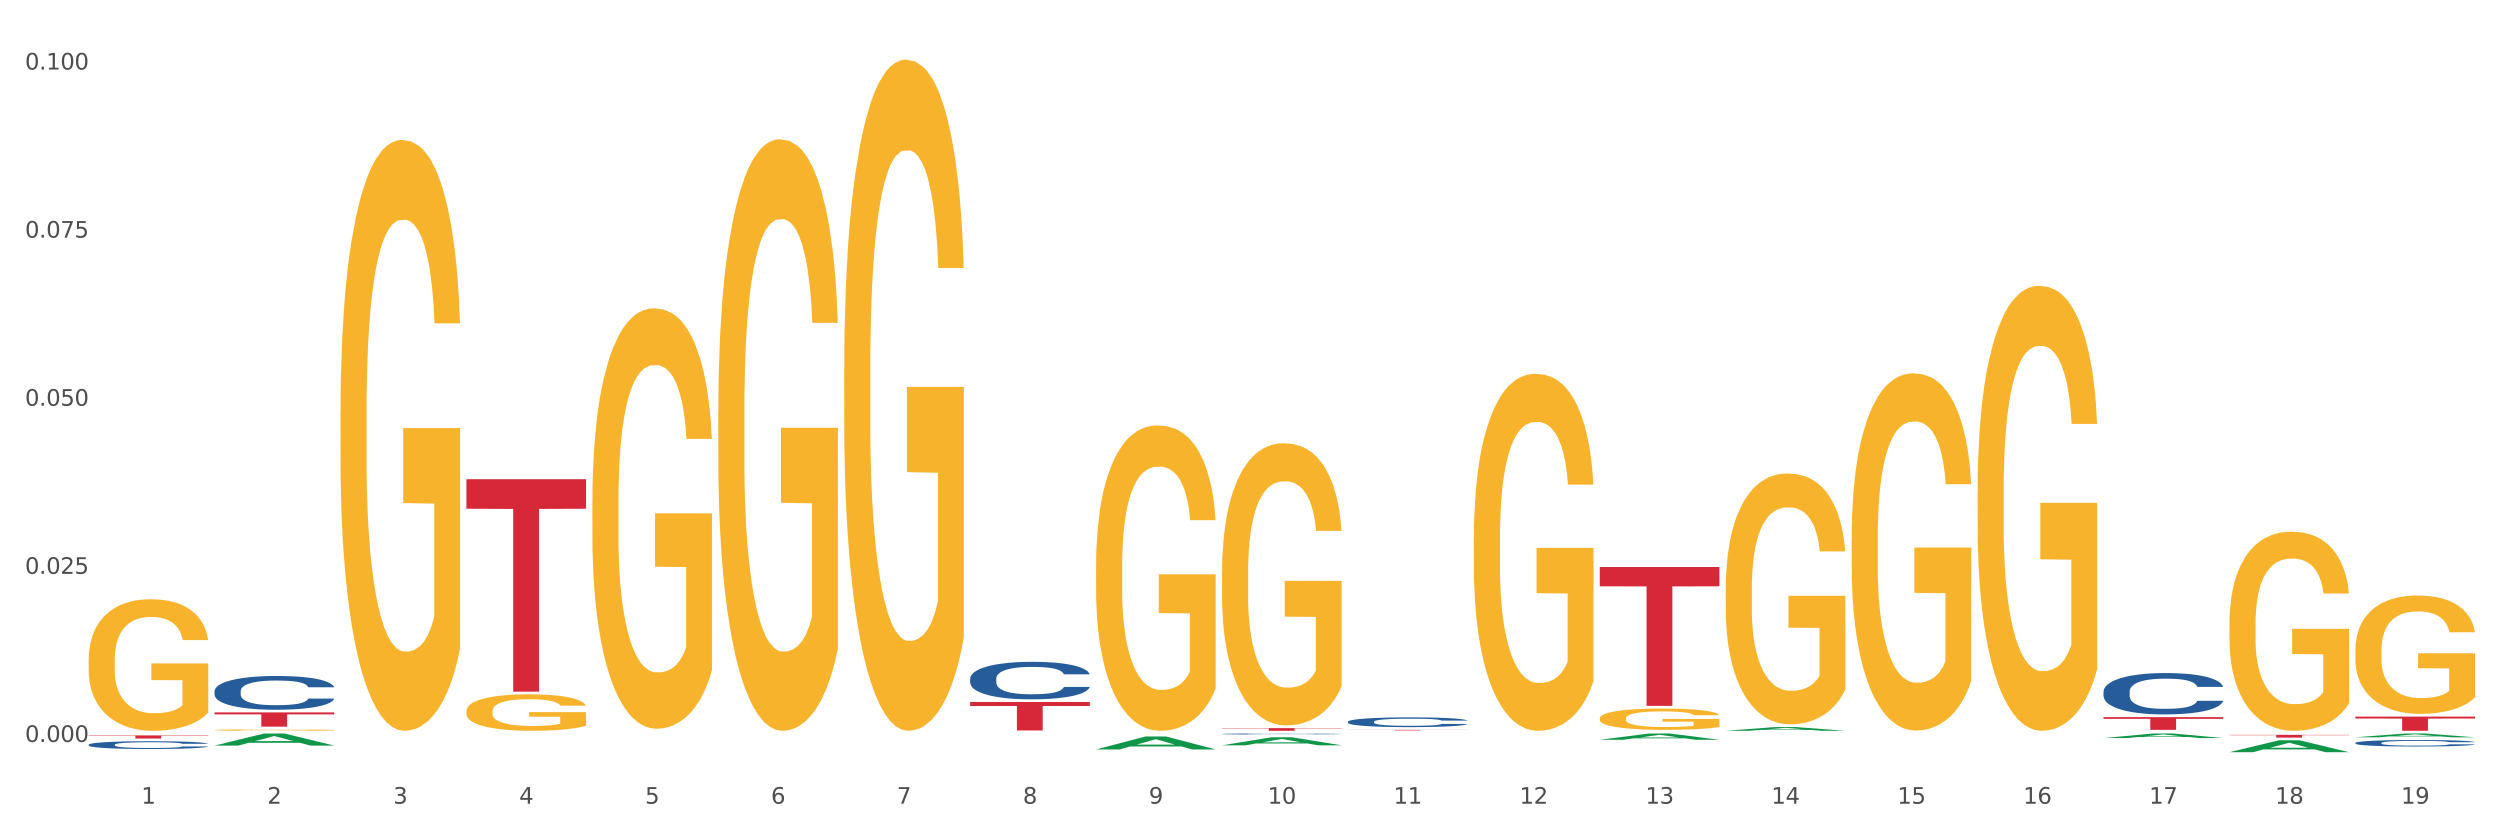
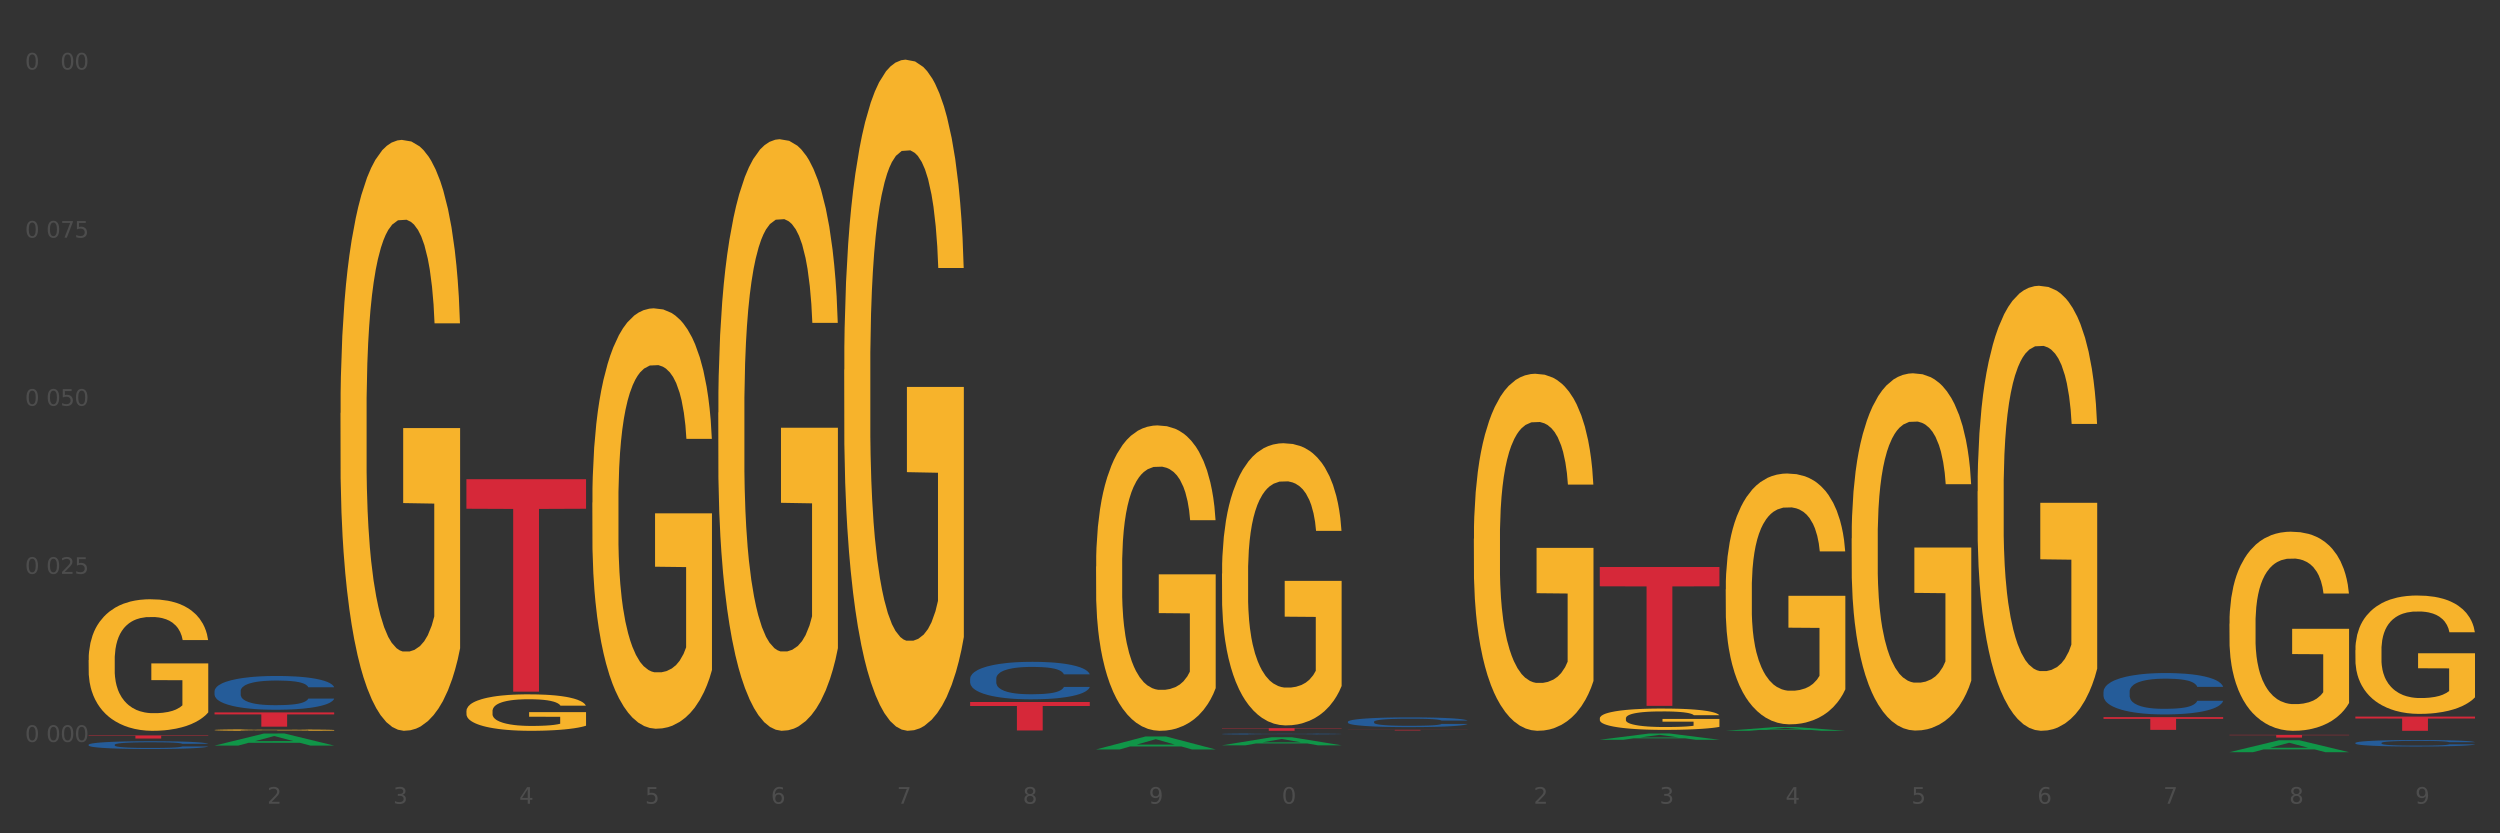
<svg xmlns="http://www.w3.org/2000/svg" xmlns:xlink="http://www.w3.org/1999/xlink" width="1080pt" height="360pt" viewBox="0 0 1080 360" version="1.1">
  <rect x="0" y="0" width="1080" height="360" fill="#333333" stroke="none" />
  <defs>
    <style type="text/css">*{stroke-linejoin: round; stroke-linecap: butt}</style>
  </defs>
  <g id="figure_1">
    <g id="patch_1">
-       <path d="M 0 360  L 1080 360  L 1080 0  L 0 0  z " style="fill: #ffffff; stroke: #ffffff; stroke-linejoin: miter" />
-     </g>
+       </g>
    <g id="axes_1">
      <g id="matplotlib.axis_1">
        <g id="xtick_1">
          <g id="text_1">
            <g style="fill: #4d4d4d" transform="translate(61.07 347.204) scale(0.096 -0.096)">
              <defs>
-                 <path id="DejaVuSans-31" d="M 794 531  L 1825 531  L 1825 4091  L 703 3866  L 703 4441  L 1819 4666  L 2450 4666  L 2450 531  L 3481 531  L 3481 0  L 794 0  L 794 531  z " transform="scale(0.016)" />
-               </defs>
+                 </defs>
              <use xlink:href="#DejaVuSans-31" />
            </g>
          </g>
        </g>
        <g id="xtick_2">
          <g id="text_2">
            <g style="fill: #4d4d4d" transform="translate(115.472 347.204) scale(0.096 -0.096)">
              <defs>
                <path id="DejaVuSans-32" d="M 1228 531  L 3431 531  L 3431 0  L 469 0  L 469 531  Q 828 903 1448 1529  Q 2069 2156 2228 2338  Q 2531 2678 2651 2914  Q 2772 3150 2772 3378  Q 2772 3750 2511 3984  Q 2250 4219 1831 4219  Q 1534 4219 1204 4116  Q 875 4013 500 3803  L 500 4441  Q 881 4594 1212 4672  Q 1544 4750 1819 4750  Q 2544 4750 2975 4387  Q 3406 4025 3406 3419  Q 3406 3131 3298 2873  Q 3191 2616 2906 2266  Q 2828 2175 2409 1742  Q 1991 1309 1228 531  z " transform="scale(0.016)" />
              </defs>
              <use xlink:href="#DejaVuSans-32" />
            </g>
          </g>
        </g>
        <g id="xtick_3">
          <g id="text_3">
            <g style="fill: #4d4d4d" transform="translate(169.874 347.204) scale(0.096 -0.096)">
              <defs>
                <path id="DejaVuSans-33" d="M 2597 2516  Q 3050 2419 3304 2112  Q 3559 1806 3559 1356  Q 3559 666 3084 287  Q 2609 -91 1734 -91  Q 1441 -91 1130 -33  Q 819 25 488 141  L 488 750  Q 750 597 1062 519  Q 1375 441 1716 441  Q 2309 441 2620 675  Q 2931 909 2931 1356  Q 2931 1769 2642 2001  Q 2353 2234 1838 2234  L 1294 2234  L 1294 2753  L 1863 2753  Q 2328 2753 2575 2939  Q 2822 3125 2822 3475  Q 2822 3834 2567 4026  Q 2313 4219 1838 4219  Q 1578 4219 1281 4162  Q 984 4106 628 3988  L 628 4550  Q 988 4650 1302 4700  Q 1616 4750 1894 4750  Q 2613 4750 3031 4423  Q 3450 4097 3450 3541  Q 3450 3153 3228 2886  Q 3006 2619 2597 2516  z " transform="scale(0.016)" />
              </defs>
              <use xlink:href="#DejaVuSans-33" />
            </g>
          </g>
        </g>
        <g id="xtick_4">
          <g id="text_4">
            <g style="fill: #4d4d4d" transform="translate(224.276 347.204) scale(0.096 -0.096)">
              <defs>
                <path id="DejaVuSans-34" d="M 2419 4116  L 825 1625  L 2419 1625  L 2419 4116  z M 2253 4666  L 3047 4666  L 3047 1625  L 3713 1625  L 3713 1100  L 3047 1100  L 3047 0  L 2419 0  L 2419 1100  L 313 1100  L 313 1709  L 2253 4666  z " transform="scale(0.016)" />
              </defs>
              <use xlink:href="#DejaVuSans-34" />
            </g>
          </g>
        </g>
        <g id="xtick_5">
          <g id="text_5">
            <g style="fill: #4d4d4d" transform="translate(278.678 347.204) scale(0.096 -0.096)">
              <defs>
                <path id="DejaVuSans-35" d="M 691 4666  L 3169 4666  L 3169 4134  L 1269 4134  L 1269 2991  Q 1406 3038 1543 3061  Q 1681 3084 1819 3084  Q 2600 3084 3056 2656  Q 3513 2228 3513 1497  Q 3513 744 3044 326  Q 2575 -91 1722 -91  Q 1428 -91 1123 -41  Q 819 9 494 109  L 494 744  Q 775 591 1075 516  Q 1375 441 1709 441  Q 2250 441 2565 725  Q 2881 1009 2881 1497  Q 2881 1984 2565 2268  Q 2250 2553 1709 2553  Q 1456 2553 1204 2497  Q 953 2441 691 2322  L 691 4666  z " transform="scale(0.016)" />
              </defs>
              <use xlink:href="#DejaVuSans-35" />
            </g>
          </g>
        </g>
        <g id="xtick_6">
          <g id="text_6">
            <g style="fill: #4d4d4d" transform="translate(333.08 347.204) scale(0.096 -0.096)">
              <defs>
                <path id="DejaVuSans-36" d="M 2113 2584  Q 1688 2584 1439 2293  Q 1191 2003 1191 1497  Q 1191 994 1439 701  Q 1688 409 2113 409  Q 2538 409 2786 701  Q 3034 994 3034 1497  Q 3034 2003 2786 2293  Q 2538 2584 2113 2584  z M 3366 4563  L 3366 3988  Q 3128 4100 2886 4159  Q 2644 4219 2406 4219  Q 1781 4219 1451 3797  Q 1122 3375 1075 2522  Q 1259 2794 1537 2939  Q 1816 3084 2150 3084  Q 2853 3084 3261 2657  Q 3669 2231 3669 1497  Q 3669 778 3244 343  Q 2819 -91 2113 -91  Q 1303 -91 875 529  Q 447 1150 447 2328  Q 447 3434 972 4092  Q 1497 4750 2381 4750  Q 2619 4750 2861 4703  Q 3103 4656 3366 4563  z " transform="scale(0.016)" />
              </defs>
              <use xlink:href="#DejaVuSans-36" />
            </g>
          </g>
        </g>
        <g id="xtick_7">
          <g id="text_7">
            <g style="fill: #4d4d4d" transform="translate(387.482 347.204) scale(0.096 -0.096)">
              <defs>
                <path id="DejaVuSans-37" d="M 525 4666  L 3525 4666  L 3525 4397  L 1831 0  L 1172 0  L 2766 4134  L 525 4134  L 525 4666  z " transform="scale(0.016)" />
              </defs>
              <use xlink:href="#DejaVuSans-37" />
            </g>
          </g>
        </g>
        <g id="xtick_8">
          <g id="text_8">
            <g style="fill: #4d4d4d" transform="translate(441.884 347.204) scale(0.096 -0.096)">
              <defs>
                <path id="DejaVuSans-38" d="M 2034 2216  Q 1584 2216 1326 1975  Q 1069 1734 1069 1313  Q 1069 891 1326 650  Q 1584 409 2034 409  Q 2484 409 2743 651  Q 3003 894 3003 1313  Q 3003 1734 2745 1975  Q 2488 2216 2034 2216  z M 1403 2484  Q 997 2584 770 2862  Q 544 3141 544 3541  Q 544 4100 942 4425  Q 1341 4750 2034 4750  Q 2731 4750 3128 4425  Q 3525 4100 3525 3541  Q 3525 3141 3298 2862  Q 3072 2584 2669 2484  Q 3125 2378 3379 2068  Q 3634 1759 3634 1313  Q 3634 634 3220 271  Q 2806 -91 2034 -91  Q 1263 -91 848 271  Q 434 634 434 1313  Q 434 1759 690 2068  Q 947 2378 1403 2484  z M 1172 3481  Q 1172 3119 1398 2916  Q 1625 2713 2034 2713  Q 2441 2713 2670 2916  Q 2900 3119 2900 3481  Q 2900 3844 2670 4047  Q 2441 4250 2034 4250  Q 1625 4250 1398 4047  Q 1172 3844 1172 3481  z " transform="scale(0.016)" />
              </defs>
              <use xlink:href="#DejaVuSans-38" />
            </g>
          </g>
        </g>
        <g id="xtick_9">
          <g id="text_9">
            <g style="fill: #4d4d4d" transform="translate(496.286 347.204) scale(0.096 -0.096)">
              <defs>
                <path id="DejaVuSans-39" d="M 703 97  L 703 672  Q 941 559 1184 500  Q 1428 441 1663 441  Q 2288 441 2617 861  Q 2947 1281 2994 2138  Q 2813 1869 2534 1725  Q 2256 1581 1919 1581  Q 1219 1581 811 2004  Q 403 2428 403 3163  Q 403 3881 828 4315  Q 1253 4750 1959 4750  Q 2769 4750 3195 4129  Q 3622 3509 3622 2328  Q 3622 1225 3098 567  Q 2575 -91 1691 -91  Q 1453 -91 1209 -44  Q 966 3 703 97  z M 1959 2075  Q 2384 2075 2632 2365  Q 2881 2656 2881 3163  Q 2881 3666 2632 3958  Q 2384 4250 1959 4250  Q 1534 4250 1286 3958  Q 1038 3666 1038 3163  Q 1038 2656 1286 2365  Q 1534 2075 1959 2075  z " transform="scale(0.016)" />
              </defs>
              <use xlink:href="#DejaVuSans-39" />
            </g>
          </g>
        </g>
        <g id="xtick_10">
          <g id="text_10">
            <g style="fill: #4d4d4d" transform="translate(547.634 347.204) scale(0.096 -0.096)">
              <defs>
                <path id="DejaVuSans-30" d="M 2034 4250  Q 1547 4250 1301 3770  Q 1056 3291 1056 2328  Q 1056 1369 1301 889  Q 1547 409 2034 409  Q 2525 409 2770 889  Q 3016 1369 3016 2328  Q 3016 3291 2770 3770  Q 2525 4250 2034 4250  z M 2034 4750  Q 2819 4750 3233 4129  Q 3647 3509 3647 2328  Q 3647 1150 3233 529  Q 2819 -91 2034 -91  Q 1250 -91 836 529  Q 422 1150 422 2328  Q 422 3509 836 4129  Q 1250 4750 2034 4750  z " transform="scale(0.016)" />
              </defs>
              <use xlink:href="#DejaVuSans-31" />
              <use xlink:href="#DejaVuSans-30" transform="translate(63.623 0)" />
            </g>
          </g>
        </g>
        <g id="xtick_11">
          <g id="text_11">
            <g style="fill: #4d4d4d" transform="translate(602.035 347.204) scale(0.096 -0.096)">
              <use xlink:href="#DejaVuSans-31" />
              <use xlink:href="#DejaVuSans-31" transform="translate(63.623 0)" />
            </g>
          </g>
        </g>
        <g id="xtick_12">
          <g id="text_12">
            <g style="fill: #4d4d4d" transform="translate(656.437 347.204) scale(0.096 -0.096)">
              <use xlink:href="#DejaVuSans-31" />
              <use xlink:href="#DejaVuSans-32" transform="translate(63.623 0)" />
            </g>
          </g>
        </g>
        <g id="xtick_13">
          <g id="text_13">
            <g style="fill: #4d4d4d" transform="translate(710.839 347.204) scale(0.096 -0.096)">
              <use xlink:href="#DejaVuSans-31" />
              <use xlink:href="#DejaVuSans-33" transform="translate(63.623 0)" />
            </g>
          </g>
        </g>
        <g id="xtick_14">
          <g id="text_14">
            <g style="fill: #4d4d4d" transform="translate(765.241 347.204) scale(0.096 -0.096)">
              <use xlink:href="#DejaVuSans-31" />
              <use xlink:href="#DejaVuSans-34" transform="translate(63.623 0)" />
            </g>
          </g>
        </g>
        <g id="xtick_15">
          <g id="text_15">
            <g style="fill: #4d4d4d" transform="translate(819.643 347.204) scale(0.096 -0.096)">
              <use xlink:href="#DejaVuSans-31" />
              <use xlink:href="#DejaVuSans-35" transform="translate(63.623 0)" />
            </g>
          </g>
        </g>
        <g id="xtick_16">
          <g id="text_16">
            <g style="fill: #4d4d4d" transform="translate(874.045 347.204) scale(0.096 -0.096)">
              <use xlink:href="#DejaVuSans-31" />
              <use xlink:href="#DejaVuSans-36" transform="translate(63.623 0)" />
            </g>
          </g>
        </g>
        <g id="xtick_17">
          <g id="text_17">
            <g style="fill: #4d4d4d" transform="translate(928.447 347.204) scale(0.096 -0.096)">
              <use xlink:href="#DejaVuSans-31" />
              <use xlink:href="#DejaVuSans-37" transform="translate(63.623 0)" />
            </g>
          </g>
        </g>
        <g id="xtick_18">
          <g id="text_18">
            <g style="fill: #4d4d4d" transform="translate(982.849 347.204) scale(0.096 -0.096)">
              <use xlink:href="#DejaVuSans-31" />
              <use xlink:href="#DejaVuSans-38" transform="translate(63.623 0)" />
            </g>
          </g>
        </g>
        <g id="xtick_19">
          <g id="text_19">
            <g style="fill: #4d4d4d" transform="translate(1037.251 347.204) scale(0.096 -0.096)">
              <use xlink:href="#DejaVuSans-31" />
              <use xlink:href="#DejaVuSans-39" transform="translate(63.623 0)" />
            </g>
          </g>
        </g>
        <g id="xtick_20" />
        <g id="xtick_21" />
        <g id="xtick_22" />
        <g id="xtick_23" />
        <g id="xtick_24" />
        <g id="xtick_25" />
        <g id="xtick_26" />
        <g id="xtick_27" />
        <g id="xtick_28" />
        <g id="xtick_29" />
        <g id="xtick_30" />
        <g id="xtick_31" />
        <g id="xtick_32" />
        <g id="xtick_33" />
        <g id="xtick_34" />
        <g id="xtick_35" />
        <g id="xtick_36" />
        <g id="xtick_37" />
      </g>
      <g id="matplotlib.axis_2">
        <g id="ytick_1">
          <g id="text_20">
            <g style="fill: #4d4d4d" transform="translate(10.8 320.518) scale(0.096 -0.096)">
              <defs>
-                 <path id="DejaVuSans-2e" d="M 684 794  L 1344 794  L 1344 0  L 684 0  L 684 794  z " transform="scale(0.016)" />
-               </defs>
+                 </defs>
              <use xlink:href="#DejaVuSans-30" />
              <use xlink:href="#DejaVuSans-2e" transform="translate(63.623 0)" />
              <use xlink:href="#DejaVuSans-30" transform="translate(95.41 0)" />
              <use xlink:href="#DejaVuSans-30" transform="translate(159.033 0)" />
              <use xlink:href="#DejaVuSans-30" transform="translate(222.656 0)" />
            </g>
          </g>
        </g>
        <g id="ytick_2">
          <g id="text_21">
            <g style="fill: #4d4d4d" transform="translate(10.8 247.899) scale(0.096 -0.096)">
              <use xlink:href="#DejaVuSans-30" />
              <use xlink:href="#DejaVuSans-2e" transform="translate(63.623 0)" />
              <use xlink:href="#DejaVuSans-30" transform="translate(95.41 0)" />
              <use xlink:href="#DejaVuSans-32" transform="translate(159.033 0)" />
              <use xlink:href="#DejaVuSans-35" transform="translate(222.656 0)" />
            </g>
          </g>
        </g>
        <g id="ytick_3">
          <g id="text_22">
            <g style="fill: #4d4d4d" transform="translate(10.8 175.281) scale(0.096 -0.096)">
              <use xlink:href="#DejaVuSans-30" />
              <use xlink:href="#DejaVuSans-2e" transform="translate(63.623 0)" />
              <use xlink:href="#DejaVuSans-30" transform="translate(95.41 0)" />
              <use xlink:href="#DejaVuSans-35" transform="translate(159.033 0)" />
              <use xlink:href="#DejaVuSans-30" transform="translate(222.656 0)" />
            </g>
          </g>
        </g>
        <g id="ytick_4">
          <g id="text_23">
            <g style="fill: #4d4d4d" transform="translate(10.8 102.662) scale(0.096 -0.096)">
              <use xlink:href="#DejaVuSans-30" />
              <use xlink:href="#DejaVuSans-2e" transform="translate(63.623 0)" />
              <use xlink:href="#DejaVuSans-30" transform="translate(95.41 0)" />
              <use xlink:href="#DejaVuSans-37" transform="translate(159.033 0)" />
              <use xlink:href="#DejaVuSans-35" transform="translate(222.656 0)" />
            </g>
          </g>
        </g>
        <g id="ytick_5">
          <g id="text_24">
            <g style="fill: #4d4d4d" transform="translate(10.8 30.043) scale(0.096 -0.096)">
              <use xlink:href="#DejaVuSans-30" />
              <use xlink:href="#DejaVuSans-2e" transform="translate(63.623 0)" />
              <use xlink:href="#DejaVuSans-31" transform="translate(95.41 0)" />
              <use xlink:href="#DejaVuSans-30" transform="translate(159.033 0)" />
              <use xlink:href="#DejaVuSans-30" transform="translate(222.656 0)" />
            </g>
          </g>
        </g>
        <g id="ytick_6" />
        <g id="ytick_7" />
        <g id="ytick_8" />
        <g id="ytick_9" />
      </g>
      <g id="PolyCollection_1">
        <path d="M 92.685 322.092  L 92.738 322.087  L 114.05 316.876  L 122.895 316.871  L 144.367 322.102  L 134.137 322.102  L 129.502 320.884  L 107.497 320.884  L 107.337 320.903  L 102.861 322.102  L 92.685 322.102  L 92.685 322.092  L 110.267 320.157  L 126.731 320.152  L 118.579 317.986  L 118.473 317.976  L 118.366 317.991  L 110.214 320.152  L 110.267 320.157  L 92.685 322.092  z " clip-path="url(#p8ef6ed5890)" style="fill: #109648" />
        <path d="M 908.714 309.791  L 960.396 309.791  L 960.396 310.558  L 940.066 310.564  L 940.066 315.316  L 928.922 315.316  L 928.922 310.564  L 908.714 310.558  L 908.714 309.796  L 908.714 309.791  z " clip-path="url(#p8ef6ed5890)" style="fill: #d62839" />
        <path d="M 691.106 244.944  L 742.788 244.944  L 742.788 253.28  L 722.458 253.336  L 722.458 304.927  L 711.314 304.927  L 711.314 253.336  L 691.106 253.28  L 691.106 245.001  L 691.106 244.944  z " clip-path="url(#p8ef6ed5890)" style="fill: #d62839" />
        <path d="M 582.303 315.282  L 633.984 315.282  L 633.984 315.317  L 613.655 315.318  L 613.655 315.539  L 602.51 315.539  L 602.51 315.318  L 582.303 315.317  L 582.303 315.282  L 582.303 315.282  z " clip-path="url(#p8ef6ed5890)" style="fill: #d62839" />
        <path d="M 527.901 314.545  L 579.582 314.545  L 579.582 314.706  L 559.253 314.707  L 559.253 315.707  L 548.108 315.707  L 548.108 314.707  L 527.901 314.706  L 527.901 314.546  L 527.901 314.545  z " clip-path="url(#p8ef6ed5890)" style="fill: #d62839" />
        <path d="M 419.097 303.269  L 470.779 303.269  L 470.779 304.978  L 450.449 304.989  L 450.449 315.565  L 439.304 315.565  L 439.304 304.989  L 419.097 304.978  L 419.097 303.281  L 419.097 303.269  z " clip-path="url(#p8ef6ed5890)" style="fill: #d62839" />
        <path d="M 201.489 207.023  L 253.171 207.023  L 253.171 219.776  L 232.841 219.862  L 232.841 298.79  L 221.696 298.79  L 221.696 219.862  L 201.489 219.776  L 201.489 207.11  L 201.489 207.023  z " clip-path="url(#p8ef6ed5890)" style="fill: #d62839" />
        <path d="M 92.685 307.77  L 144.367 307.77  L 144.367 308.624  L 124.037 308.63  L 124.037 313.912  L 112.892 313.912  L 112.892 308.63  L 92.685 308.624  L 92.685 307.776  L 92.685 307.77  z " clip-path="url(#p8ef6ed5890)" style="fill: #d62839" />
        <path d="M 38.283 317.69  L 89.965 317.69  L 89.965 317.877  L 69.635 317.879  L 69.635 319.041  L 58.49 319.041  L 58.49 317.879  L 38.283 317.877  L 38.283 317.691  L 38.283 317.69  z " clip-path="url(#p8ef6ed5890)" style="fill: #d62839" />
        <path d="M 38.283 321.717  L 38.344 321.714  L 38.344 321.628  L 38.527 321.511  L 39.199 321.296  L 40.055 321.133  L 41.521 320.943  L 42.315 320.863  L 43.353 320.774  L 45.492 320.629  L 47.935 320.506  L 49.646 320.439  L 50.929 320.396  L 53.8 320.319  L 55.449 320.285  L 57.16 320.258  L 58.626 320.239  L 61.069 320.218  L 63.024 320.208  L 65.285 320.205  L 67.178 320.208  L 69.683 320.221  L 73.348 320.258  L 74.754 320.279  L 76.647 320.316  L 78.602 320.365  L 80.191 320.414  L 82.023 320.485  L 83.917 320.577  L 85.75 320.694  L 87.033 320.801  L 88.071 320.915  L 88.987 321.053  L 89.659 321.204  L 89.965 321.33  L 78.785 321.33  L 78.48 321.216  L 77.869 321.093  L 77.258 321.01  L 76.586 320.943  L 75.548 320.866  L 74.631 320.817  L 73.104 320.758  L 71.699 320.722  L 70.538 320.7  L 69.133 320.682  L 66.14 320.663  L 64.002 320.663  L 62.658 320.669  L 61.008 320.685  L 59.603 320.706  L 57.954 320.743  L 56.671 320.783  L 55.388 320.835  L 54.655 320.872  L 53.555 320.94  L 52.822 320.995  L 51.845 321.09  L 51.295 321.158  L 50.318 321.333  L 49.89 321.462  L 49.707 321.551  L 49.585 321.649  L 49.585 322.129  L 49.951 322.344  L 50.257 322.436  L 50.745 322.541  L 51.662 322.676  L 53.006 322.808  L 54.411 322.903  L 55.571 322.961  L 56.671 323.004  L 57.771 323.038  L 59.115 323.069  L 60.214 323.087  L 61.864 323.106  L 63.818 323.115  L 65.346 323.115  L 68.461 323.1  L 69.866 323.084  L 71.21 323.063  L 72.676 323.029  L 73.837 322.992  L 74.509 322.965  L 75.609 322.906  L 76.464 322.845  L 77.197 322.774  L 77.686 322.713  L 78.236 322.62  L 78.663 322.516  L 78.785 322.461  L 89.965 322.461  L 89.72 322.571  L 89.293 322.679  L 88.438 322.823  L 87.766 322.906  L 86.727 323.008  L 85.627 323.094  L 84.1 323.189  L 82.695 323.26  L 81.229 323.321  L 79.641 323.376  L 76.769 323.453  L 75.731 323.475  L 73.532 323.511  L 71.821 323.533  L 69.317 323.554  L 66.751 323.567  L 64.063 323.57  L 61.68 323.564  L 59.053 323.545  L 57.404 323.527  L 55.571 323.499  L 53.433 323.456  L 51.417 323.404  L 49.523 323.342  L 47.752 323.272  L 46.102 323.192  L 43.964 323.06  L 42.376 322.931  L 41.215 322.811  L 40.421 322.71  L 39.627 322.58  L 39.199 322.491  L 38.527 322.276  L 38.283 322.077  L 38.283 321.717  z " clip-path="url(#p8ef6ed5890)" style="fill: #255c99" />
        <path d="M 92.685 298.574  L 92.746 298.56  L 92.746 298.187  L 92.929 297.681  L 93.601 296.749  L 94.457 296.043  L 95.923 295.217  L 96.717 294.87  L 97.755 294.484  L 99.894 293.858  L 102.337 293.325  L 104.048 293.032  L 105.331 292.846  L 108.202 292.513  L 109.851 292.366  L 111.562 292.246  L 113.028 292.166  L 115.471 292.073  L 117.426 292.033  L 119.687 292.02  L 121.58 292.033  L 124.085 292.086  L 127.75 292.246  L 129.155 292.339  L 131.049 292.499  L 133.004 292.712  L 134.592 292.925  L 136.425 293.232  L 138.319 293.631  L 140.152 294.138  L 141.435 294.604  L 142.473 295.097  L 143.389 295.696  L 144.061 296.349  L 144.367 296.895  L 133.187 296.895  L 132.882 296.402  L 132.271 295.869  L 131.66 295.51  L 130.988 295.217  L 129.95 294.884  L 129.033 294.67  L 127.506 294.417  L 126.101 294.258  L 124.94 294.164  L 123.535 294.084  L 120.542 294.004  L 118.404 294.004  L 117.06 294.031  L 115.41 294.098  L 114.005 294.191  L 112.356 294.351  L 111.073 294.524  L 109.79 294.75  L 109.057 294.91  L 107.957 295.203  L 107.224 295.443  L 106.247 295.856  L 105.697 296.149  L 104.72 296.908  L 104.292 297.468  L 104.109 297.854  L 103.987 298.28  L 103.987 300.358  L 104.353 301.291  L 104.659 301.691  L 105.147 302.143  L 106.064 302.73  L 107.408 303.302  L 108.813 303.715  L 109.973 303.968  L 111.073 304.155  L 112.173 304.301  L 113.517 304.435  L 114.616 304.515  L 116.266 304.595  L 118.22 304.634  L 119.748 304.634  L 122.863 304.568  L 124.268 304.501  L 125.612 304.408  L 127.078 304.262  L 128.239 304.102  L 128.911 303.982  L 130.011 303.729  L 130.866 303.462  L 131.599 303.156  L 132.088 302.889  L 132.638 302.49  L 133.065 302.037  L 133.187 301.797  L 144.367 301.797  L 144.122 302.277  L 143.695 302.743  L 142.84 303.369  L 142.168 303.729  L 141.129 304.168  L 140.029 304.541  L 138.502 304.954  L 137.097 305.261  L 135.631 305.527  L 134.043 305.767  L 131.171 306.1  L 130.133 306.193  L 127.934 306.353  L 126.223 306.446  L 123.719 306.539  L 121.153 306.593  L 118.465 306.606  L 116.082 306.579  L 113.455 306.499  L 111.806 306.419  L 109.973 306.3  L 107.835 306.113  L 105.819 305.887  L 103.925 305.62  L 102.154 305.314  L 100.504 304.968  L 98.366 304.395  L 96.778 303.835  L 95.617 303.316  L 94.823 302.876  L 94.029 302.317  L 93.601 301.93  L 92.929 300.998  L 92.685 300.132  L 92.685 298.574  z " clip-path="url(#p8ef6ed5890)" style="fill: #255c99" />
        <path d="M 419.097 293.186  L 419.158 293.171  L 419.158 292.757  L 419.341 292.195  L 420.013 291.16  L 420.868 290.376  L 422.334 289.459  L 423.129 289.074  L 424.167 288.645  L 426.305 287.95  L 428.749 287.358  L 430.459 287.033  L 431.742 286.826  L 434.613 286.456  L 436.263 286.293  L 437.973 286.16  L 439.44 286.072  L 441.883 285.968  L 443.838 285.924  L 446.098 285.909  L 447.992 285.924  L 450.497 285.983  L 454.162 286.16  L 455.567 286.264  L 457.461 286.441  L 459.416 286.678  L 461.004 286.915  L 462.837 287.255  L 464.731 287.699  L 466.563 288.261  L 467.846 288.778  L 468.885 289.326  L 469.801 289.991  L 470.473 290.716  L 470.779 291.322  L 459.599 291.322  L 459.294 290.775  L 458.683 290.183  L 458.072 289.784  L 457.4 289.459  L 456.361 289.089  L 455.445 288.852  L 453.918 288.571  L 452.513 288.394  L 451.352 288.29  L 449.947 288.201  L 446.954 288.113  L 444.815 288.113  L 443.471 288.142  L 441.822 288.216  L 440.417 288.32  L 438.768 288.497  L 437.485 288.69  L 436.202 288.941  L 435.469 289.119  L 434.369 289.444  L 433.636 289.71  L 432.659 290.169  L 432.109 290.494  L 431.131 291.337  L 430.704 291.958  L 430.52 292.387  L 430.398 292.861  L 430.398 295.168  L 430.765 296.203  L 431.07 296.647  L 431.559 297.15  L 432.475 297.801  L 433.819 298.437  L 435.224 298.895  L 436.385 299.176  L 437.485 299.383  L 438.584 299.546  L 439.928 299.694  L 441.028 299.783  L 442.677 299.871  L 444.632 299.916  L 446.159 299.916  L 449.275 299.842  L 450.68 299.768  L 452.024 299.664  L 453.49 299.502  L 454.651 299.324  L 455.323 299.191  L 456.422 298.91  L 457.278 298.614  L 458.011 298.274  L 458.5 297.978  L 459.049 297.534  L 459.477 297.031  L 459.599 296.765  L 470.779 296.765  L 470.534 297.298  L 470.107 297.815  L 469.251 298.511  L 468.579 298.91  L 467.541 299.398  L 466.441 299.812  L 464.914 300.271  L 463.509 300.611  L 462.043 300.907  L 460.454 301.173  L 457.583 301.543  L 456.545 301.646  L 454.345 301.824  L 452.635 301.927  L 450.13 302.031  L 447.564 302.09  L 444.877 302.105  L 442.494 302.075  L 439.867 301.986  L 438.218 301.898  L 436.385 301.764  L 434.247 301.557  L 432.231 301.306  L 430.337 301.01  L 428.566 300.67  L 426.916 300.285  L 424.778 299.649  L 423.19 299.028  L 422.029 298.451  L 421.235 297.963  L 420.441 297.342  L 420.013 296.913  L 419.341 295.878  L 419.097 294.916  L 419.097 293.186  z " clip-path="url(#p8ef6ed5890)" style="fill: #255c99" />
        <path d="M 527.901 317.078  L 527.962 317.077  L 527.962 317.065  L 528.145 317.049  L 528.817 317.02  L 529.672 316.998  L 531.138 316.972  L 531.932 316.961  L 532.971 316.949  L 535.109 316.929  L 537.553 316.912  L 539.263 316.903  L 540.546 316.897  L 543.417 316.887  L 545.067 316.882  L 546.777 316.878  L 548.243 316.876  L 550.687 316.873  L 552.642 316.871  L 554.902 316.871  L 556.796 316.871  L 559.301 316.873  L 562.966 316.878  L 564.371 316.881  L 566.265 316.886  L 568.22 316.893  L 569.808 316.9  L 571.641 316.909  L 573.535 316.922  L 575.367 316.938  L 576.65 316.952  L 577.689 316.968  L 578.605 316.987  L 579.277 317.007  L 579.582 317.025  L 568.403 317.025  L 568.098 317.009  L 567.487 316.992  L 566.876 316.981  L 566.204 316.972  L 565.165 316.961  L 564.249 316.955  L 562.722 316.947  L 561.317 316.942  L 560.156 316.939  L 558.751 316.936  L 555.757 316.934  L 553.619 316.934  L 552.275 316.934  L 550.626 316.936  L 549.221 316.939  L 547.571 316.944  L 546.289 316.95  L 545.006 316.957  L 544.273 316.962  L 543.173 316.971  L 542.44 316.979  L 541.462 316.992  L 540.913 317.001  L 539.935 317.025  L 539.508 317.043  L 539.324 317.055  L 539.202 317.068  L 539.202 317.134  L 539.569 317.163  L 539.874 317.176  L 540.363 317.19  L 541.279 317.208  L 542.623 317.227  L 544.028 317.24  L 545.189 317.248  L 546.289 317.253  L 547.388 317.258  L 548.732 317.262  L 549.832 317.265  L 551.481 317.267  L 553.436 317.269  L 554.963 317.269  L 558.079 317.266  L 559.484 317.264  L 560.828 317.261  L 562.294 317.257  L 563.455 317.252  L 564.127 317.248  L 565.226 317.24  L 566.082 317.232  L 566.815 317.222  L 567.303 317.214  L 567.853 317.201  L 568.281 317.187  L 568.403 317.179  L 579.582 317.179  L 579.338 317.194  L 578.91 317.209  L 578.055 317.229  L 577.383 317.24  L 576.345 317.254  L 575.245 317.266  L 573.718 317.279  L 572.313 317.288  L 570.847 317.297  L 569.258 317.304  L 566.387 317.315  L 565.349 317.318  L 563.149 317.323  L 561.439 317.326  L 558.934 317.329  L 556.368 317.33  L 553.68 317.331  L 551.298 317.33  L 548.671 317.327  L 547.022 317.325  L 545.189 317.321  L 543.051 317.315  L 541.035 317.308  L 539.141 317.3  L 537.369 317.29  L 535.72 317.279  L 533.582 317.261  L 531.994 317.243  L 530.833 317.227  L 530.039 317.213  L 529.245 317.195  L 528.817 317.183  L 528.145 317.154  L 527.901 317.127  L 527.901 317.078  z " clip-path="url(#p8ef6ed5890)" style="fill: #255c99" />
        <path d="M 582.303 311.798  L 582.364 311.794  L 582.364 311.686  L 582.547 311.54  L 583.219 311.271  L 584.074 311.067  L 585.54 310.829  L 586.334 310.729  L 587.373 310.617  L 589.511 310.436  L 591.955 310.283  L 593.665 310.198  L 594.948 310.144  L 597.819 310.048  L 599.469 310.006  L 601.179 309.971  L 602.645 309.948  L 605.089 309.921  L 607.044 309.91  L 609.304 309.906  L 611.198 309.91  L 613.703 309.925  L 617.368 309.971  L 618.773 309.998  L 620.667 310.044  L 622.622 310.106  L 624.21 310.167  L 626.043 310.256  L 627.937 310.371  L 629.769 310.517  L 631.052 310.652  L 632.091 310.794  L 633.007 310.967  L 633.679 311.156  L 633.984 311.313  L 622.805 311.313  L 622.5 311.171  L 621.889 311.017  L 621.278 310.913  L 620.606 310.829  L 619.567 310.733  L 618.651 310.671  L 617.124 310.598  L 615.719 310.552  L 614.558 310.525  L 613.153 310.502  L 610.159 310.479  L 608.021 310.479  L 606.677 310.486  L 605.028 310.506  L 603.623 310.533  L 601.973 310.579  L 600.691 310.629  L 599.408 310.694  L 598.675 310.74  L 597.575 310.825  L 596.842 310.894  L 595.864 311.013  L 595.315 311.098  L 594.337 311.317  L 593.91 311.479  L 593.726 311.59  L 593.604 311.713  L 593.604 312.313  L 593.971 312.583  L 594.276 312.698  L 594.765 312.829  L 595.681 312.998  L 597.025 313.163  L 598.43 313.282  L 599.591 313.356  L 600.691 313.409  L 601.79 313.452  L 603.134 313.49  L 604.234 313.513  L 605.883 313.536  L 607.838 313.548  L 609.365 313.548  L 612.481 313.529  L 613.886 313.509  L 615.23 313.482  L 616.696 313.44  L 617.857 313.394  L 618.529 313.359  L 619.628 313.286  L 620.484 313.209  L 621.217 313.121  L 621.705 313.044  L 622.255 312.929  L 622.683 312.798  L 622.805 312.729  L 633.984 312.729  L 633.74 312.867  L 633.312 313.002  L 632.457 313.182  L 631.785 313.286  L 630.747 313.413  L 629.647 313.521  L 628.12 313.64  L 626.715 313.729  L 625.249 313.806  L 623.66 313.875  L 620.789 313.971  L 619.75 313.998  L 617.551 314.044  L 615.841 314.071  L 613.336 314.098  L 610.77 314.113  L 608.082 314.117  L 605.7 314.109  L 603.073 314.086  L 601.424 314.063  L 599.591 314.029  L 597.453 313.975  L 595.437 313.909  L 593.543 313.832  L 591.771 313.744  L 590.122 313.644  L 587.984 313.479  L 586.396 313.317  L 585.235 313.167  L 584.441 313.04  L 583.646 312.879  L 583.219 312.767  L 582.547 312.498  L 582.303 312.248  L 582.303 311.798  z " clip-path="url(#p8ef6ed5890)" style="fill: #255c99" />
        <path d="M 908.714 298.788  L 908.775 298.772  L 908.775 298.315  L 908.959 297.695  L 909.631 296.553  L 910.486 295.688  L 911.952 294.677  L 912.746 294.253  L 913.785 293.779  L 915.923 293.013  L 918.366 292.36  L 920.077 292.001  L 921.36 291.773  L 924.231 291.365  L 925.88 291.185  L 927.591 291.038  L 929.057 290.941  L 931.501 290.826  L 933.456 290.777  L 935.716 290.761  L 937.61 290.777  L 940.114 290.843  L 943.78 291.038  L 945.185 291.153  L 947.079 291.348  L 949.033 291.609  L 950.622 291.871  L 952.454 292.246  L 954.348 292.735  L 956.181 293.355  L 957.464 293.926  L 958.502 294.53  L 959.419 295.264  L 960.091 296.063  L 960.396 296.732  L 949.217 296.732  L 948.911 296.129  L 948.3 295.476  L 947.689 295.036  L 947.017 294.677  L 945.979 294.269  L 945.063 294.008  L 943.535 293.698  L 942.13 293.502  L 940.97 293.388  L 939.565 293.29  L 936.571 293.192  L 934.433 293.192  L 933.089 293.225  L 931.44 293.306  L 930.035 293.42  L 928.385 293.616  L 927.102 293.828  L 925.819 294.106  L 925.086 294.301  L 923.987 294.66  L 923.254 294.954  L 922.276 295.46  L 921.726 295.819  L 920.749 296.749  L 920.321 297.434  L 920.138 297.907  L 920.016 298.429  L 920.016 300.974  L 920.382 302.116  L 920.688 302.606  L 921.177 303.161  L 922.093 303.878  L 923.437 304.58  L 924.842 305.086  L 926.003 305.396  L 927.102 305.624  L 928.202 305.804  L 929.546 305.967  L 930.645 306.065  L 932.295 306.163  L 934.25 306.211  L 935.777 306.211  L 938.893 306.13  L 940.298 306.048  L 941.642 305.934  L 943.108 305.755  L 944.268 305.559  L 944.94 305.412  L 946.04 305.102  L 946.895 304.776  L 947.628 304.4  L 948.117 304.074  L 948.667 303.585  L 949.095 303.03  L 949.217 302.736  L 960.396 302.736  L 960.152 303.324  L 959.724 303.895  L 958.869 304.662  L 958.197 305.102  L 957.158 305.64  L 956.059 306.097  L 954.531 306.603  L 953.126 306.978  L 951.66 307.305  L 950.072 307.598  L 947.201 308.006  L 946.162 308.12  L 943.963 308.316  L 942.252 308.43  L 939.748 308.545  L 937.182 308.61  L 934.494 308.626  L 932.112 308.593  L 929.485 308.496  L 927.835 308.398  L 926.003 308.251  L 923.864 308.022  L 921.849 307.745  L 919.955 307.419  L 918.183 307.044  L 916.534 306.619  L 914.396 305.918  L 912.807 305.233  L 911.647 304.596  L 910.852 304.058  L 910.058 303.373  L 909.631 302.9  L 908.959 301.757  L 908.714 300.697  L 908.714 298.788  z " clip-path="url(#p8ef6ed5890)" style="fill: #255c99" />
        <path d="M 963.116 317.455  L 1014.798 317.455  L 1014.798 317.618  L 994.468 317.619  L 994.468 318.63  L 983.324 318.63  L 983.324 317.619  L 963.116 317.618  L 963.116 317.456  L 963.116 317.455  z " clip-path="url(#p8ef6ed5890)" style="fill: #d62839" />
        <path d="M 1017.518 320.943  L 1017.579 320.941  L 1017.579 320.869  L 1017.763 320.771  L 1018.434 320.591  L 1019.29 320.455  L 1020.756 320.296  L 1021.55 320.229  L 1022.589 320.154  L 1024.727 320.034  L 1027.17 319.931  L 1028.881 319.874  L 1030.164 319.838  L 1033.035 319.774  L 1034.684 319.746  L 1036.395 319.723  L 1037.861 319.707  L 1040.305 319.689  L 1042.259 319.682  L 1044.52 319.679  L 1046.414 319.682  L 1048.918 319.692  L 1052.584 319.723  L 1053.989 319.741  L 1055.882 319.772  L 1057.837 319.813  L 1059.426 319.854  L 1061.258 319.913  L 1063.152 319.99  L 1064.985 320.088  L 1066.268 320.178  L 1067.306 320.273  L 1068.223 320.388  L 1068.895 320.514  L 1069.2 320.62  L 1058.021 320.62  L 1057.715 320.524  L 1057.104 320.422  L 1056.493 320.352  L 1055.821 320.296  L 1054.783 320.232  L 1053.866 320.19  L 1052.339 320.142  L 1050.934 320.111  L 1049.773 320.093  L 1048.368 320.077  L 1045.375 320.062  L 1043.237 320.062  L 1041.893 320.067  L 1040.244 320.08  L 1038.838 320.098  L 1037.189 320.129  L 1035.906 320.162  L 1034.623 320.206  L 1033.89 320.237  L 1032.791 320.293  L 1032.057 320.339  L 1031.08 320.419  L 1030.53 320.476  L 1029.553 320.622  L 1029.125 320.73  L 1028.942 320.805  L 1028.82 320.887  L 1028.82 321.288  L 1029.186 321.468  L 1029.492 321.545  L 1029.98 321.632  L 1030.897 321.745  L 1032.241 321.856  L 1033.646 321.935  L 1034.807 321.984  L 1035.906 322.02  L 1037.006 322.048  L 1038.35 322.074  L 1039.449 322.089  L 1041.099 322.105  L 1043.054 322.113  L 1044.581 322.113  L 1047.696 322.1  L 1049.102 322.087  L 1050.445 322.069  L 1051.912 322.041  L 1053.072 322.01  L 1053.744 321.987  L 1054.844 321.938  L 1055.699 321.886  L 1056.432 321.827  L 1056.921 321.776  L 1057.471 321.699  L 1057.898 321.611  L 1058.021 321.565  L 1069.2 321.565  L 1068.956 321.658  L 1068.528 321.748  L 1067.673 321.868  L 1067.001 321.938  L 1065.962 322.023  L 1064.863 322.095  L 1063.335 322.174  L 1061.93 322.233  L 1060.464 322.285  L 1058.876 322.331  L 1056.005 322.395  L 1054.966 322.413  L 1052.767 322.444  L 1051.056 322.462  L 1048.552 322.48  L 1045.986 322.49  L 1043.298 322.493  L 1040.915 322.488  L 1038.289 322.472  L 1036.639 322.457  L 1034.807 322.434  L 1032.668 322.398  L 1030.652 322.354  L 1028.759 322.303  L 1026.987 322.244  L 1025.338 322.177  L 1023.199 322.066  L 1021.611 321.958  L 1020.45 321.858  L 1019.656 321.773  L 1018.862 321.665  L 1018.434 321.591  L 1017.763 321.411  L 1017.518 321.244  L 1017.518 320.943  z " clip-path="url(#p8ef6ed5890)" style="fill: #255c99" />
        <path d="M 1017.518 280.892  L 1017.579 280.845  L 1017.579 279.164  L 1017.701 277.716  L 1018.311 274.214  L 1019.227 271.318  L 1019.898 269.777  L 1020.569 268.516  L 1021.362 267.255  L 1022.339 265.947  L 1024.108 264.032  L 1025.206 263.052  L 1026.549 262.024  L 1028.989 260.53  L 1030.759 259.689  L 1032.589 258.989  L 1035.579 258.148  L 1037.532 257.774  L 1039.606 257.494  L 1042.108 257.307  L 1044 257.261  L 1048.149 257.401  L 1051.688 257.821  L 1053.396 258.148  L 1055.593 258.708  L 1056.752 259.082  L 1058.644 259.829  L 1060.597 260.81  L 1061.939 261.651  L 1063.952 263.239  L 1065.478 264.826  L 1066.881 266.788  L 1067.614 268.142  L 1068.163 269.403  L 1068.651 270.851  L 1069.139 273.139  L 1058.156 273.139  L 1057.729 271.505  L 1057.058 269.964  L 1056.081 268.469  L 1055.227 267.535  L 1053.763 266.368  L 1052.42 265.62  L 1051.017 265.06  L 1049.308 264.593  L 1047.966 264.359  L 1046.074 264.173  L 1042.352 264.219  L 1039.851 264.593  L 1038.142 265.06  L 1037.044 265.48  L 1036.067 265.947  L 1034.969 266.601  L 1033.688 267.582  L 1032.773 268.469  L 1031.857 269.59  L 1031.125 270.711  L 1030.454 272.019  L 1029.905 273.42  L 1029.478 274.867  L 1029.111 276.642  L 1028.806 279.584  L 1028.806 285.983  L 1028.928 287.43  L 1029.234 289.345  L 1029.6 290.793  L 1030.21 292.521  L 1030.759 293.688  L 1031.796 295.37  L 1032.956 296.771  L 1033.871 297.658  L 1034.786 298.405  L 1036.373 299.433  L 1038.142 300.273  L 1039.668 300.787  L 1041.742 301.254  L 1043.146 301.441  L 1044.366 301.534  L 1047.356 301.534  L 1049.491 301.394  L 1051.871 301.067  L 1053.702 300.647  L 1055.227 300.133  L 1056.935 299.293  L 1058.034 298.499  L 1058.034 288.738  L 1044.61 288.691  L 1044.61 282.2  L 1069.2 282.2  L 1069.2 301.254  L 1068.163 302.235  L 1067.003 303.122  L 1065.783 303.916  L 1063.952 304.897  L 1061.756 305.831  L 1059.803 306.485  L 1057.729 307.045  L 1055.288 307.559  L 1052.115 308.026  L 1050.163 308.213  L 1047.722 308.353  L 1044.854 308.4  L 1042.352 308.306  L 1039.912 308.073  L 1037.349 307.652  L 1034.847 307.045  L 1032.956 306.438  L 1031.064 305.691  L 1029.05 304.71  L 1027.464 303.776  L 1026.244 302.935  L 1024.901 301.861  L 1023.437 300.46  L 1022.339 299.199  L 1021.362 297.892  L 1020.325 296.21  L 1019.593 294.763  L 1018.861 292.941  L 1018.433 291.587  L 1017.945 289.485  L 1017.579 286.543  L 1017.518 280.892  z " clip-path="url(#p8ef6ed5890)" style="fill: #f7b32b" />
        <path d="M 963.116 269.438  L 963.177 269.359  L 963.177 266.531  L 963.299 264.096  L 963.909 258.204  L 964.825 253.334  L 965.496 250.742  L 966.167 248.621  L 966.96 246.5  L 967.937 244.3  L 969.706 241.079  L 970.804 239.43  L 972.147 237.702  L 974.587 235.188  L 976.357 233.774  L 978.188 232.596  L 981.177 231.182  L 983.13 230.553  L 985.205 230.082  L 987.706 229.768  L 989.598 229.689  L 993.747 229.925  L 997.286 230.632  L 998.995 231.182  L 1001.191 232.124  L 1002.35 232.753  L 1004.242 234.009  L 1006.195 235.659  L 1007.537 237.073  L 1009.551 239.744  L 1011.076 242.415  L 1012.479 245.714  L 1013.212 247.992  L 1013.761 250.113  L 1014.249 252.548  L 1014.737 256.398  L 1003.754 256.398  L 1003.327 253.648  L 1002.656 251.056  L 1001.679 248.542  L 1000.825 246.971  L 999.361 245.007  L 998.018 243.75  L 996.615 242.808  L 994.906 242.022  L 993.564 241.629  L 991.672 241.315  L 987.95 241.394  L 985.449 242.022  L 983.74 242.808  L 982.642 243.515  L 981.666 244.3  L 980.567 245.4  L 979.286 247.05  L 978.371 248.542  L 977.455 250.427  L 976.723 252.313  L 976.052 254.512  L 975.503 256.869  L 975.076 259.304  L 974.71 262.289  L 974.404 267.238  L 974.404 278  L 974.526 280.435  L 974.832 283.656  L 975.198 286.091  L 975.808 288.998  L 976.357 290.962  L 977.394 293.79  L 978.554 296.146  L 979.469 297.639  L 980.384 298.896  L 981.971 300.624  L 983.74 302.038  L 985.266 302.902  L 987.34 303.688  L 988.744 304.002  L 989.964 304.159  L 992.954 304.159  L 995.089 303.923  L 997.469 303.373  L 999.3 302.666  L 1000.825 301.802  L 1002.534 300.388  L 1003.632 299.053  L 1003.632 282.635  L 990.208 282.556  L 990.208 271.637  L 1014.798 271.637  L 1014.798 303.688  L 1013.761 305.337  L 1012.601 306.83  L 1011.381 308.165  L 1009.551 309.815  L 1007.354 311.386  L 1005.401 312.486  L 1003.327 313.428  L 1000.886 314.293  L 997.713 315.078  L 995.761 315.392  L 993.32 315.628  L 990.452 315.707  L 987.95 315.549  L 985.51 315.157  L 982.947 314.45  L 980.445 313.428  L 978.554 312.407  L 976.662 311.15  L 974.649 309.501  L 973.062 307.93  L 971.842 306.516  L 970.499 304.709  L 969.035 302.352  L 967.937 300.231  L 966.96 298.032  L 965.923 295.204  L 965.191 292.769  L 964.459 289.705  L 964.031 287.427  L 963.543 283.892  L 963.177 278.943  L 963.116 269.438  z " clip-path="url(#p8ef6ed5890)" style="fill: #f7b32b" />
        <path d="M 854.312 212.291  L 854.373 212.115  L 854.373 205.794  L 854.495 200.351  L 855.106 187.183  L 856.021 176.297  L 856.692 170.503  L 857.363 165.762  L 858.156 161.022  L 859.133 156.106  L 860.902 148.907  L 862 145.22  L 863.343 141.357  L 865.784 135.738  L 867.553 132.578  L 869.384 129.944  L 872.373 126.784  L 874.326 125.379  L 876.401 124.326  L 878.902 123.623  L 880.794 123.448  L 884.943 123.975  L 888.482 125.555  L 890.191 126.784  L 892.387 128.891  L 893.547 130.295  L 895.438 133.105  L 897.391 136.792  L 898.733 139.952  L 900.747 145.922  L 902.272 151.892  L 903.675 159.266  L 904.408 164.358  L 904.957 169.098  L 905.445 174.541  L 905.933 183.145  L 894.95 183.145  L 894.523 176.999  L 893.852 171.205  L 892.875 165.587  L 892.021 162.075  L 890.557 157.686  L 889.214 154.876  L 887.811 152.77  L 886.102 151.014  L 884.76 150.136  L 882.868 149.434  L 879.146 149.609  L 876.645 151.014  L 874.936 152.77  L 873.838 154.35  L 872.862 156.106  L 871.763 158.564  L 870.482 162.251  L 869.567 165.587  L 868.651 169.801  L 867.919 174.015  L 867.248 178.931  L 866.699 184.198  L 866.272 189.641  L 865.906 196.313  L 865.601 207.375  L 865.601 231.429  L 865.723 236.872  L 866.028 244.07  L 866.394 249.513  L 867.004 256.01  L 867.553 260.399  L 868.59 266.72  L 869.75 271.987  L 870.665 275.323  L 871.58 278.133  L 873.167 281.995  L 874.936 285.156  L 876.462 287.087  L 878.536 288.843  L 879.94 289.545  L 881.16 289.896  L 884.15 289.896  L 886.285 289.37  L 888.665 288.141  L 890.496 286.56  L 892.021 284.629  L 893.73 281.469  L 894.828 278.484  L 894.828 241.788  L 881.404 241.612  L 881.404 217.207  L 905.994 217.207  L 905.994 288.843  L 904.957 292.53  L 903.798 295.866  L 902.577 298.851  L 900.747 302.538  L 898.55 306.05  L 896.597 308.508  L 894.523 310.615  L 892.082 312.546  L 888.909 314.302  L 886.957 315.004  L 884.516 315.531  L 881.648 315.707  L 879.146 315.355  L 876.706 314.478  L 874.143 312.897  L 871.641 310.615  L 869.75 308.332  L 867.858 305.523  L 865.845 301.836  L 864.258 298.324  L 863.038 295.164  L 861.695 291.126  L 860.231 285.858  L 859.133 281.118  L 858.156 276.201  L 857.119 269.881  L 856.387 264.438  L 855.655 257.59  L 855.228 252.498  L 854.739 244.597  L 854.373 233.536  L 854.312 212.291  z " clip-path="url(#p8ef6ed5890)" style="fill: #f7b32b" />
        <path d="M 799.91 232.58  L 799.971 232.439  L 799.971 227.365  L 800.093 222.995  L 800.704 212.423  L 801.619 203.684  L 802.29 199.033  L 802.961 195.227  L 803.754 191.421  L 804.731 187.474  L 806.5 181.695  L 807.599 178.735  L 808.941 175.634  L 811.382 171.123  L 813.151 168.586  L 814.982 166.472  L 817.972 163.935  L 819.924 162.807  L 821.999 161.961  L 824.5 161.397  L 826.392 161.257  L 830.541 161.679  L 834.08 162.948  L 835.789 163.935  L 837.985 165.626  L 839.145 166.754  L 841.036 169.009  L 842.989 171.969  L 844.331 174.506  L 846.345 179.299  L 847.87 184.091  L 849.274 190.011  L 850.006 194.099  L 850.555 197.905  L 851.043 202.275  L 851.531 209.181  L 840.548 209.181  L 840.121 204.248  L 839.45 199.596  L 838.473 195.086  L 837.619 192.267  L 836.155 188.743  L 834.812 186.488  L 833.409 184.796  L 831.7 183.387  L 830.358 182.682  L 828.467 182.118  L 824.744 182.259  L 822.243 183.387  L 820.534 184.796  L 819.436 186.065  L 818.46 187.474  L 817.361 189.448  L 816.08 192.408  L 815.165 195.086  L 814.249 198.469  L 813.517 201.852  L 812.846 205.798  L 812.297 210.027  L 811.87 214.397  L 811.504 219.753  L 811.199 228.633  L 811.199 247.944  L 811.321 252.314  L 811.626 258.093  L 811.992 262.463  L 812.602 267.678  L 813.151 271.202  L 814.188 276.276  L 815.348 280.505  L 816.263 283.183  L 817.178 285.438  L 818.765 288.539  L 820.534 291.076  L 822.06 292.627  L 824.134 294.037  L 825.538 294.6  L 826.758 294.882  L 829.748 294.882  L 831.884 294.459  L 834.263 293.473  L 836.094 292.204  L 837.619 290.654  L 839.328 288.116  L 840.426 285.72  L 840.426 256.26  L 827.002 256.12  L 827.002 236.527  L 851.592 236.527  L 851.592 294.037  L 850.555 296.997  L 849.396 299.675  L 848.175 302.071  L 846.345 305.031  L 844.148 307.85  L 842.195 309.824  L 840.121 311.515  L 837.68 313.066  L 834.507 314.475  L 832.555 315.039  L 830.114 315.462  L 827.246 315.603  L 824.744 315.321  L 822.304 314.616  L 819.741 313.347  L 817.239 311.515  L 815.348 309.683  L 813.456 307.427  L 811.443 304.467  L 809.856 301.648  L 808.636 299.111  L 807.293 295.869  L 805.829 291.64  L 804.731 287.835  L 803.754 283.888  L 802.717 278.813  L 801.985 274.444  L 801.253 268.946  L 800.826 264.859  L 800.337 258.516  L 799.971 249.636  L 799.91 232.58  z " clip-path="url(#p8ef6ed5890)" style="fill: #f7b32b" />
        <path d="M 745.508 254.627  L 745.569 254.528  L 745.569 250.965  L 745.691 247.898  L 746.302 240.475  L 747.217 234.339  L 747.888 231.073  L 748.559 228.401  L 749.352 225.729  L 750.329 222.958  L 752.098 218.901  L 753.197 216.822  L 754.539 214.645  L 756.98 211.478  L 758.749 209.697  L 760.58 208.212  L 763.57 206.431  L 765.522 205.639  L 767.597 205.045  L 770.098 204.649  L 771.99 204.55  L 776.139 204.847  L 779.678 205.738  L 781.387 206.431  L 783.583 207.618  L 784.743 208.41  L 786.634 209.994  L 788.587 212.072  L 789.929 213.853  L 791.943 217.218  L 793.468 220.583  L 794.872 224.74  L 795.604 227.61  L 796.153 230.282  L 796.641 233.35  L 797.129 238.199  L 786.146 238.199  L 785.719 234.735  L 785.048 231.469  L 784.071 228.302  L 783.217 226.323  L 781.753 223.849  L 780.41 222.265  L 779.007 221.078  L 777.299 220.088  L 775.956 219.593  L 774.065 219.197  L 770.343 219.296  L 767.841 220.088  L 766.132 221.078  L 765.034 221.968  L 764.058 222.958  L 762.959 224.344  L 761.678 226.422  L 760.763 228.302  L 759.848 230.677  L 759.115 233.053  L 758.444 235.824  L 757.895 238.793  L 757.468 241.861  L 757.102 245.621  L 756.797 251.856  L 756.797 265.414  L 756.919 268.482  L 757.224 272.54  L 757.59 275.608  L 758.2 279.27  L 758.749 281.744  L 759.786 285.307  L 760.946 288.276  L 761.861 290.156  L 762.776 291.739  L 764.363 293.917  L 766.132 295.698  L 767.658 296.787  L 769.732 297.776  L 771.136 298.172  L 772.356 298.37  L 775.346 298.37  L 777.482 298.073  L 779.861 297.38  L 781.692 296.49  L 783.217 295.401  L 784.926 293.62  L 786.024 291.937  L 786.024 271.253  L 772.6 271.154  L 772.6 257.398  L 797.19 257.398  L 797.19 297.776  L 796.153 299.855  L 794.994 301.735  L 793.773 303.417  L 791.943 305.496  L 789.746 307.475  L 787.794 308.86  L 785.719 310.048  L 783.278 311.137  L 780.105 312.126  L 778.153 312.522  L 775.712 312.819  L 772.844 312.918  L 770.343 312.72  L 767.902 312.225  L 765.339 311.335  L 762.837 310.048  L 760.946 308.761  L 759.054 307.178  L 757.041 305.1  L 755.454 303.12  L 754.234 301.339  L 752.892 299.063  L 751.427 296.094  L 750.329 293.422  L 749.352 290.651  L 748.315 287.088  L 747.583 284.02  L 746.851 280.16  L 746.424 277.29  L 745.936 272.837  L 745.569 266.602  L 745.508 254.627  z " clip-path="url(#p8ef6ed5890)" style="fill: #f7b32b" />
        <path d="M 691.106 310.348  L 691.167 310.34  L 691.167 310.037  L 691.289 309.776  L 691.9 309.145  L 692.815 308.624  L 693.486 308.346  L 694.157 308.119  L 694.951 307.892  L 695.927 307.656  L 697.696 307.311  L 698.795 307.134  L 700.137 306.949  L 702.578 306.68  L 704.347 306.529  L 706.178 306.402  L 709.168 306.251  L 711.12 306.184  L 713.195 306.133  L 715.696 306.1  L 717.588 306.091  L 721.737 306.116  L 725.276 306.192  L 726.985 306.251  L 729.181 306.352  L 730.341 306.419  L 732.232 306.554  L 734.185 306.731  L 735.527 306.882  L 737.541 307.168  L 739.066 307.454  L 740.47 307.807  L 741.202 308.051  L 741.751 308.279  L 742.239 308.539  L 742.727 308.952  L 731.744 308.952  L 731.317 308.657  L 730.646 308.38  L 729.67 308.11  L 728.815 307.942  L 727.351 307.732  L 726.008 307.597  L 724.605 307.496  L 722.897 307.412  L 721.554 307.37  L 719.663 307.336  L 715.941 307.345  L 713.439 307.412  L 711.73 307.496  L 710.632 307.572  L 709.656 307.656  L 708.557 307.774  L 707.276 307.95  L 706.361 308.11  L 705.446 308.312  L 704.713 308.514  L 704.042 308.75  L 703.493 309.002  L 703.066 309.263  L 702.7 309.583  L 702.395 310.113  L 702.395 311.265  L 702.517 311.526  L 702.822 311.871  L 703.188 312.132  L 703.798 312.443  L 704.347 312.653  L 705.385 312.956  L 706.544 313.209  L 707.459 313.368  L 708.374 313.503  L 709.961 313.688  L 711.73 313.84  L 713.256 313.932  L 715.33 314.016  L 716.734 314.05  L 717.954 314.067  L 720.944 314.067  L 723.08 314.041  L 725.459 313.983  L 727.29 313.907  L 728.815 313.814  L 730.524 313.663  L 731.622 313.52  L 731.622 311.762  L 718.198 311.753  L 718.198 310.584  L 742.788 310.584  L 742.788 314.016  L 741.751 314.193  L 740.592 314.353  L 739.371 314.496  L 737.541 314.672  L 735.344 314.841  L 733.392 314.959  L 731.317 315.059  L 728.876 315.152  L 725.703 315.236  L 723.751 315.27  L 721.31 315.295  L 718.442 315.303  L 715.941 315.287  L 713.5 315.245  L 710.937 315.169  L 708.435 315.059  L 706.544 314.95  L 704.652 314.815  L 702.639 314.639  L 701.052 314.471  L 699.832 314.319  L 698.49 314.126  L 697.025 313.873  L 695.927 313.646  L 694.951 313.411  L 693.913 313.108  L 693.181 312.847  L 692.449 312.519  L 692.022 312.275  L 691.534 311.896  L 691.167 311.366  L 691.106 310.348  z " clip-path="url(#p8ef6ed5890)" style="fill: #f7b32b" />
        <path d="M 636.704 232.735  L 636.765 232.594  L 636.765 227.523  L 636.888 223.156  L 637.498 212.591  L 638.413 203.857  L 639.084 199.208  L 639.755 195.405  L 640.549 191.601  L 641.525 187.657  L 643.294 181.882  L 644.393 178.923  L 645.735 175.824  L 648.176 171.316  L 649.945 168.781  L 651.776 166.668  L 654.766 164.132  L 656.718 163.005  L 658.793 162.16  L 661.295 161.596  L 663.186 161.456  L 667.335 161.878  L 670.874 163.146  L 672.583 164.132  L 674.779 165.823  L 675.939 166.949  L 677.83 169.203  L 679.783 172.162  L 681.125 174.697  L 683.139 179.487  L 684.664 184.276  L 686.068 190.193  L 686.8 194.278  L 687.349 198.081  L 687.837 202.448  L 688.325 209.351  L 677.342 209.351  L 676.915 204.42  L 676.244 199.772  L 675.268 195.264  L 674.413 192.447  L 672.949 188.925  L 671.607 186.671  L 670.203 184.981  L 668.495 183.572  L 667.152 182.868  L 665.261 182.304  L 661.539 182.445  L 659.037 183.572  L 657.328 184.981  L 656.23 186.248  L 655.254 187.657  L 654.155 189.629  L 652.874 192.588  L 651.959 195.264  L 651.044 198.645  L 650.311 202.026  L 649.64 205.97  L 649.091 210.196  L 648.664 214.563  L 648.298 219.916  L 647.993 228.791  L 647.993 248.09  L 648.115 252.457  L 648.42 258.232  L 648.786 262.599  L 649.396 267.811  L 649.945 271.333  L 650.983 276.404  L 652.142 280.63  L 653.057 283.307  L 653.972 285.561  L 655.559 288.66  L 657.328 291.195  L 658.854 292.745  L 660.928 294.154  L 662.332 294.717  L 663.552 294.999  L 666.542 294.999  L 668.678 294.576  L 671.057 293.59  L 672.888 292.322  L 674.413 290.773  L 676.122 288.237  L 677.22 285.842  L 677.22 256.401  L 663.796 256.26  L 663.796 236.679  L 688.386 236.679  L 688.386 294.154  L 687.349 297.112  L 686.19 299.788  L 684.969 302.183  L 683.139 305.141  L 680.942 307.959  L 678.99 309.931  L 676.915 311.621  L 674.474 313.171  L 671.301 314.58  L 669.349 315.143  L 666.908 315.566  L 664.04 315.707  L 661.539 315.425  L 659.098 314.72  L 656.535 313.453  L 654.033 311.621  L 652.142 309.79  L 650.25 307.536  L 648.237 304.578  L 646.65 301.761  L 645.43 299.225  L 644.088 295.985  L 642.623 291.759  L 641.525 287.955  L 640.549 284.011  L 639.511 278.94  L 638.779 274.573  L 638.047 269.079  L 637.62 264.994  L 637.132 258.655  L 636.765 249.78  L 636.704 232.735  z " clip-path="url(#p8ef6ed5890)" style="fill: #f7b32b" />
        <path d="M 527.901 247.804  L 527.962 247.692  L 527.962 243.684  L 528.084 240.233  L 528.694 231.883  L 529.609 224.98  L 530.28 221.306  L 530.951 218.3  L 531.745 215.294  L 532.721 212.176  L 534.49 207.612  L 535.589 205.274  L 536.931 202.824  L 539.372 199.261  L 541.141 197.257  L 542.972 195.587  L 545.962 193.583  L 547.914 192.693  L 549.989 192.025  L 552.491 191.579  L 554.382 191.468  L 558.531 191.802  L 562.07 192.804  L 563.779 193.583  L 565.976 194.919  L 567.135 195.81  L 569.026 197.591  L 570.979 199.93  L 572.321 201.934  L 574.335 205.719  L 575.86 209.504  L 577.264 214.18  L 577.996 217.409  L 578.545 220.415  L 579.033 223.867  L 579.521 229.322  L 568.538 229.322  L 568.111 225.425  L 567.44 221.751  L 566.464 218.189  L 565.609 215.962  L 564.145 213.178  L 562.803 211.397  L 561.399 210.061  L 559.691 208.948  L 558.348 208.391  L 556.457 207.946  L 552.735 208.057  L 550.233 208.948  L 548.524 210.061  L 547.426 211.063  L 546.45 212.176  L 545.352 213.735  L 544.07 216.073  L 543.155 218.189  L 542.24 220.861  L 541.507 223.533  L 540.836 226.65  L 540.287 229.99  L 539.86 233.442  L 539.494 237.672  L 539.189 244.686  L 539.189 259.939  L 539.311 263.391  L 539.616 267.956  L 539.982 271.407  L 540.592 275.526  L 541.141 278.31  L 542.179 282.318  L 543.338 285.658  L 544.253 287.773  L 545.169 289.555  L 546.755 292.004  L 548.524 294.008  L 550.05 295.233  L 552.125 296.346  L 553.528 296.791  L 554.748 297.014  L 557.738 297.014  L 559.874 296.68  L 562.253 295.901  L 564.084 294.899  L 565.609 293.674  L 567.318 291.67  L 568.416 289.777  L 568.416 266.508  L 554.992 266.397  L 554.992 250.921  L 579.582 250.921  L 579.582 296.346  L 578.545 298.684  L 577.386 300.799  L 576.165 302.692  L 574.335 305.03  L 572.138 307.257  L 570.186 308.816  L 568.111 310.152  L 565.67 311.376  L 562.498 312.49  L 560.545 312.935  L 558.104 313.269  L 555.236 313.38  L 552.735 313.158  L 550.294 312.601  L 547.731 311.599  L 545.23 310.152  L 543.338 308.704  L 541.446 306.923  L 539.433 304.585  L 537.846 302.358  L 536.626 300.354  L 535.284 297.793  L 533.819 294.453  L 532.721 291.447  L 531.745 288.33  L 530.707 284.322  L 529.975 280.87  L 529.243 276.528  L 528.816 273.3  L 528.328 268.29  L 527.962 261.275  L 527.901 247.804  z " clip-path="url(#p8ef6ed5890)" style="fill: #f7b32b" />
        <path d="M 473.499 244.738  L 473.56 244.618  L 473.56 240.28  L 473.682 236.545  L 474.292 227.509  L 475.207 220.038  L 475.878 216.062  L 476.549 212.809  L 477.343 209.556  L 478.319 206.182  L 480.089 201.242  L 481.187 198.712  L 482.529 196.061  L 484.97 192.205  L 486.739 190.036  L 488.57 188.229  L 491.56 186.06  L 493.512 185.096  L 495.587 184.373  L 498.089 183.891  L 499.98 183.771  L 504.129 184.132  L 507.668 185.217  L 509.377 186.06  L 511.574 187.506  L 512.733 188.47  L 514.624 190.398  L 516.577 192.928  L 517.919 195.097  L 519.933 199.194  L 521.458 203.29  L 522.862 208.351  L 523.594 211.845  L 524.143 215.098  L 524.631 218.833  L 525.119 224.737  L 514.136 224.737  L 513.709 220.52  L 513.038 216.544  L 512.062 212.688  L 511.207 210.279  L 509.743 207.266  L 508.401 205.339  L 506.997 203.893  L 505.289 202.688  L 503.946 202.085  L 502.055 201.603  L 498.333 201.724  L 495.831 202.688  L 494.123 203.893  L 493.024 204.977  L 492.048 206.182  L 490.95 207.869  L 489.668 210.399  L 488.753 212.688  L 487.838 215.58  L 487.106 218.472  L 486.434 221.846  L 485.885 225.46  L 485.458 229.195  L 485.092 233.774  L 484.787 241.365  L 484.787 257.872  L 484.909 261.607  L 485.214 266.547  L 485.58 270.282  L 486.19 274.74  L 486.739 277.752  L 487.777 282.09  L 488.936 285.705  L 489.851 287.994  L 490.767 289.922  L 492.353 292.573  L 494.123 294.741  L 495.648 296.067  L 497.723 297.272  L 499.126 297.754  L 500.346 297.995  L 503.336 297.995  L 505.472 297.633  L 507.851 296.79  L 509.682 295.705  L 511.207 294.38  L 512.916 292.211  L 514.014 290.163  L 514.014 264.981  L 500.59 264.86  L 500.59 248.112  L 525.18 248.112  L 525.18 297.272  L 524.143 299.802  L 522.984 302.091  L 521.763 304.14  L 519.933 306.67  L 517.736 309.08  L 515.784 310.767  L 513.709 312.212  L 511.268 313.538  L 508.096 314.743  L 506.143 315.225  L 503.702 315.586  L 500.834 315.707  L 498.333 315.466  L 495.892 314.863  L 493.329 313.779  L 490.828 312.212  L 488.936 310.646  L 487.045 308.718  L 485.031 306.188  L 483.444 303.778  L 482.224 301.609  L 480.882 298.838  L 479.417 295.223  L 478.319 291.97  L 477.343 288.597  L 476.305 284.259  L 475.573 280.524  L 474.841 275.825  L 474.414 272.33  L 473.926 266.908  L 473.56 259.318  L 473.499 244.738  z " clip-path="url(#p8ef6ed5890)" style="fill: #f7b32b" />
        <path d="M 364.695 159.744  L 364.756 159.479  L 364.756 149.947  L 364.878 141.738  L 365.488 121.879  L 366.403 105.462  L 367.074 96.724  L 367.746 89.574  L 368.539 82.425  L 369.515 75.011  L 371.285 64.154  L 372.383 58.594  L 373.725 52.768  L 376.166 44.295  L 377.936 39.529  L 379.766 35.557  L 382.756 30.791  L 384.708 28.672  L 386.783 27.083  L 389.285 26.024  L 391.176 25.759  L 395.326 26.554  L 398.865 28.937  L 400.573 30.791  L 402.77 33.968  L 403.929 36.086  L 405.821 40.323  L 407.773 45.884  L 409.115 50.65  L 411.129 59.653  L 412.654 68.656  L 414.058 79.777  L 414.79 87.456  L 415.339 94.605  L 415.827 102.814  L 416.316 115.789  L 405.332 115.789  L 404.905 106.521  L 404.234 97.783  L 403.258 89.31  L 402.404 84.014  L 400.939 77.394  L 399.597 73.157  L 398.193 69.98  L 396.485 67.332  L 395.142 66.008  L 393.251 64.949  L 389.529 65.213  L 387.027 67.332  L 385.319 69.98  L 384.22 72.363  L 383.244 75.011  L 382.146 78.718  L 380.864 84.278  L 379.949 89.31  L 379.034 95.665  L 378.302 102.02  L 377.63 109.434  L 377.081 117.377  L 376.654 125.586  L 376.288 135.648  L 375.983 152.33  L 375.983 188.606  L 376.105 196.815  L 376.41 207.671  L 376.776 215.88  L 377.386 225.677  L 377.936 232.297  L 378.973 241.83  L 380.132 249.773  L 381.047 254.804  L 381.963 259.041  L 383.549 264.867  L 385.319 269.633  L 386.844 272.545  L 388.919 275.193  L 390.322 276.253  L 391.542 276.782  L 394.532 276.782  L 396.668 275.988  L 399.048 274.134  L 400.878 271.751  L 402.404 268.838  L 404.112 264.072  L 405.21 259.571  L 405.21 204.229  L 391.787 203.964  L 391.787 167.158  L 416.377 167.158  L 416.377 275.193  L 415.339 280.754  L 414.18 285.785  L 412.96 290.287  L 411.129 295.847  L 408.932 301.143  L 406.98 304.85  L 404.905 308.028  L 402.465 310.94  L 399.292 313.588  L 397.339 314.647  L 394.898 315.442  L 392.031 315.707  L 389.529 315.177  L 387.088 313.853  L 384.525 311.47  L 382.024 308.028  L 380.132 304.585  L 378.241 300.349  L 376.227 294.788  L 374.641 289.492  L 373.42 284.726  L 372.078 278.636  L 370.613 270.692  L 369.515 263.543  L 368.539 256.128  L 367.502 246.596  L 366.769 238.387  L 366.037 228.06  L 365.61 220.381  L 365.122 208.466  L 364.756 191.784  L 364.695 159.744  z " clip-path="url(#p8ef6ed5890)" style="fill: #f7b32b" />
        <path d="M 310.293 178.233  L 310.354 178  L 310.354 169.597  L 310.476 162.362  L 311.086 144.857  L 312.001 130.386  L 312.672 122.684  L 313.344 116.382  L 314.137 110.08  L 315.113 103.545  L 316.883 93.975  L 317.981 89.074  L 319.323 83.939  L 321.764 76.47  L 323.534 72.269  L 325.364 68.768  L 328.354 64.567  L 330.307 62.699  L 332.381 61.299  L 334.883 60.365  L 336.774 60.132  L 340.924 60.832  L 344.463 62.933  L 346.171 64.567  L 348.368 67.367  L 349.527 69.235  L 351.419 72.969  L 353.371 77.871  L 354.714 82.072  L 356.727 90.007  L 358.253 97.943  L 359.656 107.746  L 360.388 114.515  L 360.937 120.816  L 361.425 128.052  L 361.914 139.488  L 350.93 139.488  L 350.503 131.319  L 349.832 123.617  L 348.856 116.148  L 348.002 111.48  L 346.537 105.645  L 345.195 101.911  L 343.791 99.11  L 342.083 96.776  L 340.741 95.609  L 338.849 94.675  L 335.127 94.909  L 332.625 96.776  L 330.917 99.11  L 329.818 101.211  L 328.842 103.545  L 327.744 106.812  L 326.462 111.714  L 325.547 116.148  L 324.632 121.75  L 323.9 127.352  L 323.228 133.887  L 322.679 140.889  L 322.252 148.124  L 321.886 156.994  L 321.581 171.698  L 321.581 203.674  L 321.703 210.909  L 322.008 220.479  L 322.374 227.714  L 322.984 236.35  L 323.534 242.185  L 324.571 250.588  L 325.73 257.59  L 326.645 262.024  L 327.561 265.759  L 329.147 270.893  L 330.917 275.095  L 332.442 277.662  L 334.517 279.996  L 335.92 280.93  L 337.14 281.397  L 340.13 281.397  L 342.266 280.696  L 344.646 279.063  L 346.476 276.962  L 348.002 274.395  L 349.71 270.193  L 350.808 266.225  L 350.808 217.445  L 337.385 217.211  L 337.385 184.768  L 361.975 184.768  L 361.975 279.996  L 360.937 284.898  L 359.778 289.332  L 358.558 293.3  L 356.727 298.201  L 354.53 302.869  L 352.578 306.137  L 350.503 308.938  L 348.063 311.505  L 344.89 313.839  L 342.937 314.773  L 340.496 315.473  L 337.629 315.707  L 335.127 315.24  L 332.686 314.073  L 330.123 311.972  L 327.622 308.938  L 325.73 305.904  L 323.839 302.169  L 321.825 297.268  L 320.239 292.6  L 319.018 288.399  L 317.676 283.03  L 316.211 276.028  L 315.113 269.726  L 314.137 263.191  L 313.1 254.789  L 312.367 247.553  L 311.635 238.451  L 311.208 231.682  L 310.72 221.179  L 310.354 206.475  L 310.293 178.233  z " clip-path="url(#p8ef6ed5890)" style="fill: #f7b32b" />
        <path d="M 255.891 217.116  L 255.952 216.95  L 255.952 210.979  L 256.074 205.837  L 256.684 193.396  L 257.599 183.112  L 258.27 177.638  L 258.942 173.16  L 259.735 168.681  L 260.711 164.037  L 262.481 157.236  L 263.579 153.753  L 264.921 150.104  L 267.362 144.796  L 269.132 141.81  L 270.962 139.322  L 273.952 136.336  L 275.905 135.009  L 277.979 134.014  L 280.481 133.35  L 282.372 133.185  L 286.522 133.682  L 290.061 135.175  L 291.769 136.336  L 293.966 138.327  L 295.125 139.654  L 297.017 142.308  L 298.969 145.791  L 300.312 148.777  L 302.325 154.416  L 303.851 160.056  L 305.254 167.023  L 305.986 171.833  L 306.535 176.312  L 307.024 181.454  L 307.512 189.581  L 296.528 189.581  L 296.101 183.776  L 295.43 178.302  L 294.454 172.994  L 293.6 169.677  L 292.135 165.53  L 290.793 162.876  L 289.389 160.885  L 287.681 159.227  L 286.339 158.397  L 284.447 157.734  L 280.725 157.9  L 278.223 159.227  L 276.515 160.885  L 275.416 162.378  L 274.44 164.037  L 273.342 166.359  L 272.06 169.842  L 271.145 172.994  L 270.23 176.975  L 269.498 180.956  L 268.827 185.6  L 268.277 190.577  L 267.85 195.719  L 267.484 202.022  L 267.179 212.472  L 267.179 235.196  L 267.301 240.338  L 267.606 247.139  L 267.972 252.281  L 268.582 258.418  L 269.132 262.565  L 270.169 268.537  L 271.328 273.513  L 272.244 276.664  L 273.159 279.318  L 274.745 282.968  L 276.515 285.953  L 278.04 287.778  L 280.115 289.437  L 281.518 290.1  L 282.739 290.432  L 285.728 290.432  L 287.864 289.934  L 290.244 288.773  L 292.074 287.28  L 293.6 285.456  L 295.308 282.47  L 296.406 279.65  L 296.406 244.983  L 282.983 244.817  L 282.983 221.761  L 307.573 221.761  L 307.573 289.437  L 306.535 292.92  L 305.376 296.072  L 304.156 298.891  L 302.325 302.375  L 300.129 305.692  L 298.176 308.014  L 296.101 310.005  L 293.661 311.829  L 290.488 313.488  L 288.535 314.152  L 286.094 314.649  L 283.227 314.815  L 280.725 314.483  L 278.284 313.654  L 275.722 312.161  L 273.22 310.005  L 271.328 307.849  L 269.437 305.195  L 267.423 301.711  L 265.837 298.394  L 264.616 295.408  L 263.274 291.593  L 261.81 286.617  L 260.711 282.138  L 259.735 277.494  L 258.698 271.522  L 257.965 266.38  L 257.233 259.911  L 256.806 255.101  L 256.318 247.637  L 255.952 237.187  L 255.891 217.116  z " clip-path="url(#p8ef6ed5890)" style="fill: #f7b32b" />
        <path d="M 201.489 307.234  L 201.55 307.219  L 201.55 306.701  L 201.672 306.256  L 202.282 305.177  L 203.197 304.285  L 203.869 303.81  L 204.54 303.422  L 205.333 303.033  L 206.309 302.631  L 208.079 302.041  L 209.177 301.739  L 210.519 301.422  L 212.96 300.962  L 214.73 300.703  L 216.56 300.487  L 219.55 300.228  L 221.503 300.113  L 223.577 300.027  L 226.079 299.969  L 227.97 299.955  L 232.12 299.998  L 235.659 300.128  L 237.367 300.228  L 239.564 300.401  L 240.723 300.516  L 242.615 300.746  L 244.567 301.048  L 245.91 301.307  L 247.923 301.796  L 249.449 302.285  L 250.852 302.889  L 251.584 303.307  L 252.133 303.695  L 252.622 304.141  L 253.11 304.846  L 242.127 304.846  L 241.699 304.342  L 241.028 303.868  L 240.052 303.407  L 239.198 303.12  L 237.733 302.76  L 236.391 302.53  L 234.987 302.357  L 233.279 302.213  L 231.937 302.141  L 230.045 302.084  L 226.323 302.098  L 223.821 302.213  L 222.113 302.357  L 221.014 302.487  L 220.038 302.631  L 218.94 302.832  L 217.659 303.134  L 216.743 303.407  L 215.828 303.753  L 215.096 304.098  L 214.425 304.501  L 213.875 304.932  L 213.448 305.378  L 213.082 305.925  L 212.777 306.831  L 212.777 308.802  L 212.899 309.248  L 213.204 309.837  L 213.57 310.283  L 214.181 310.816  L 214.73 311.175  L 215.767 311.693  L 216.926 312.125  L 217.842 312.398  L 218.757 312.628  L 220.343 312.945  L 222.113 313.204  L 223.638 313.362  L 225.713 313.506  L 227.116 313.563  L 228.337 313.592  L 231.326 313.592  L 233.462 313.549  L 235.842 313.448  L 237.672 313.319  L 239.198 313.16  L 240.906 312.901  L 242.005 312.657  L 242.005 309.65  L 228.581 309.636  L 228.581 307.637  L 253.171 307.637  L 253.171 313.506  L 252.133 313.808  L 250.974 314.081  L 249.754 314.326  L 247.923 314.628  L 245.727 314.915  L 243.774 315.117  L 241.699 315.289  L 239.259 315.448  L 236.086 315.591  L 234.133 315.649  L 231.693 315.692  L 228.825 315.707  L 226.323 315.678  L 223.882 315.606  L 221.32 315.476  L 218.818 315.289  L 216.926 315.102  L 215.035 314.872  L 213.021 314.57  L 211.435 314.282  L 210.214 314.024  L 208.872 313.693  L 207.408 313.261  L 206.309 312.873  L 205.333 312.47  L 204.296 311.952  L 203.563 311.506  L 202.831 310.945  L 202.404 310.528  L 201.916 309.881  L 201.55 308.974  L 201.489 307.234  z " clip-path="url(#p8ef6ed5890)" style="fill: #f7b32b" />
        <path d="M 147.087 178.391  L 147.148 178.158  L 147.148 169.766  L 147.27 162.538  L 147.88 145.053  L 148.795 130.599  L 149.467 122.906  L 150.138 116.611  L 150.931 110.317  L 151.907 103.789  L 153.677 94.231  L 154.775 89.335  L 156.118 84.206  L 158.558 76.746  L 160.328 72.549  L 162.158 69.052  L 165.148 64.856  L 167.101 62.991  L 169.175 61.592  L 171.677 60.659  L 173.569 60.426  L 177.718 61.126  L 181.257 63.224  L 182.965 64.856  L 185.162 67.653  L 186.321 69.519  L 188.213 73.249  L 190.165 78.144  L 191.508 82.341  L 193.521 90.267  L 195.047 98.194  L 196.45 107.985  L 197.182 114.746  L 197.731 121.041  L 198.22 128.268  L 198.708 139.691  L 187.725 139.691  L 187.297 131.532  L 186.626 123.838  L 185.65 116.378  L 184.796 111.716  L 183.331 105.887  L 181.989 102.157  L 180.586 99.359  L 178.877 97.028  L 177.535 95.863  L 175.643 94.93  L 171.921 95.163  L 169.419 97.028  L 167.711 99.359  L 166.613 101.458  L 165.636 103.789  L 164.538 107.053  L 163.257 111.949  L 162.341 116.378  L 161.426 121.973  L 160.694 127.569  L 160.023 134.096  L 159.473 141.09  L 159.046 148.317  L 158.68 157.176  L 158.375 171.864  L 158.375 203.803  L 158.497 211.03  L 158.802 220.588  L 159.168 227.816  L 159.779 236.441  L 160.328 242.27  L 161.365 250.663  L 162.524 257.657  L 163.44 262.086  L 164.355 265.816  L 165.941 270.945  L 167.711 275.141  L 169.236 277.706  L 171.311 280.037  L 172.714 280.97  L 173.935 281.436  L 176.924 281.436  L 179.06 280.737  L 181.44 279.105  L 183.27 277.007  L 184.796 274.442  L 186.504 270.246  L 187.603 266.282  L 187.603 217.558  L 174.179 217.325  L 174.179 184.919  L 198.769 184.919  L 198.769 280.037  L 197.731 284.933  L 196.572 289.363  L 195.352 293.326  L 193.521 298.222  L 191.325 302.884  L 189.372 306.148  L 187.297 308.946  L 184.857 311.51  L 181.684 313.841  L 179.731 314.774  L 177.291 315.473  L 174.423 315.707  L 171.921 315.24  L 169.48 314.075  L 166.918 311.976  L 164.416 308.946  L 162.524 305.915  L 160.633 302.185  L 158.619 297.289  L 157.033 292.626  L 155.812 288.43  L 154.47 283.068  L 153.006 276.074  L 151.907 269.779  L 150.931 263.252  L 149.894 254.859  L 149.162 247.632  L 148.429 238.54  L 148.002 231.779  L 147.514 221.288  L 147.148 206.6  L 147.087 178.391  z " clip-path="url(#p8ef6ed5890)" style="fill: #f7b32b" />
        <path d="M 92.685 315.367  L 92.746 315.367  L 92.746 315.346  L 92.868 315.328  L 93.478 315.285  L 94.393 315.249  L 95.065 315.23  L 95.736 315.215  L 96.529 315.199  L 97.505 315.183  L 99.275 315.159  L 100.373 315.147  L 101.716 315.135  L 104.156 315.116  L 105.926 315.106  L 107.756 315.097  L 110.746 315.087  L 112.699 315.082  L 114.773 315.079  L 117.275 315.077  L 119.167 315.076  L 123.316 315.078  L 126.855 315.083  L 128.563 315.087  L 130.76 315.094  L 131.919 315.098  L 133.811 315.108  L 135.763 315.12  L 137.106 315.13  L 139.119 315.15  L 140.645 315.169  L 142.048 315.193  L 142.78 315.21  L 143.33 315.226  L 143.818 315.244  L 144.306 315.272  L 133.323 315.272  L 132.896 315.252  L 132.224 315.233  L 131.248 315.214  L 130.394 315.203  L 128.929 315.188  L 127.587 315.179  L 126.184 315.172  L 124.475 315.166  L 123.133 315.164  L 121.241 315.161  L 117.519 315.162  L 115.017 315.166  L 113.309 315.172  L 112.211 315.177  L 111.234 315.183  L 110.136 315.191  L 108.855 315.203  L 107.939 315.214  L 107.024 315.228  L 106.292 315.242  L 105.621 315.258  L 105.072 315.275  L 104.644 315.293  L 104.278 315.315  L 103.973 315.351  L 103.973 315.43  L 104.095 315.448  L 104.4 315.472  L 104.766 315.489  L 105.377 315.511  L 105.926 315.525  L 106.963 315.546  L 108.122 315.563  L 109.038 315.574  L 109.953 315.583  L 111.539 315.596  L 113.309 315.606  L 114.834 315.613  L 116.909 315.618  L 118.312 315.621  L 119.533 315.622  L 122.523 315.622  L 124.658 315.62  L 127.038 315.616  L 128.868 315.611  L 130.394 315.605  L 132.102 315.594  L 133.201 315.584  L 133.201 315.464  L 119.777 315.464  L 119.777 315.383  L 144.367 315.383  L 144.367 315.618  L 143.33 315.631  L 142.17 315.641  L 140.95 315.651  L 139.119 315.663  L 136.923 315.675  L 134.97 315.683  L 132.896 315.69  L 130.455 315.696  L 127.282 315.702  L 125.329 315.704  L 122.889 315.706  L 120.021 315.707  L 117.519 315.705  L 115.078 315.703  L 112.516 315.697  L 110.014 315.69  L 108.122 315.682  L 106.231 315.673  L 104.217 315.661  L 102.631 315.65  L 101.41 315.639  L 100.068 315.626  L 98.604 315.609  L 97.505 315.593  L 96.529 315.577  L 95.492 315.556  L 94.76 315.538  L 94.027 315.516  L 93.6 315.499  L 93.112 315.473  L 92.746 315.437  L 92.685 315.367  z " clip-path="url(#p8ef6ed5890)" style="fill: #f7b32b" />
        <path d="M 1017.518 309.564  L 1069.2 309.564  L 1069.2 310.418  L 1048.87 310.423  L 1048.87 315.707  L 1037.726 315.707  L 1037.726 310.423  L 1017.518 310.418  L 1017.518 309.57  L 1017.518 309.564  z " clip-path="url(#p8ef6ed5890)" style="fill: #d62839" />
        <path d="M 38.283 285.138  L 38.344 285.086  L 38.344 283.217  L 38.466 281.608  L 39.076 277.716  L 39.991 274.498  L 40.663 272.785  L 41.334 271.384  L 42.127 269.983  L 43.103 268.53  L 44.873 266.402  L 45.971 265.312  L 47.314 264.17  L 49.754 262.509  L 51.524 261.575  L 53.354 260.796  L 56.344 259.862  L 58.297 259.447  L 60.371 259.136  L 62.873 258.928  L 64.765 258.876  L 68.914 259.032  L 72.453 259.499  L 74.161 259.862  L 76.358 260.485  L 77.517 260.9  L 79.409 261.731  L 81.361 262.821  L 82.704 263.755  L 84.717 265.519  L 86.243 267.284  L 87.646 269.464  L 88.378 270.969  L 88.928 272.37  L 89.416 273.979  L 89.904 276.522  L 78.921 276.522  L 78.494 274.706  L 77.822 272.993  L 76.846 271.332  L 75.992 270.294  L 74.527 268.997  L 73.185 268.166  L 71.782 267.543  L 70.073 267.024  L 68.731 266.765  L 66.839 266.557  L 63.117 266.609  L 60.615 267.024  L 58.907 267.543  L 57.809 268.011  L 56.832 268.53  L 55.734 269.256  L 54.453 270.346  L 53.537 271.332  L 52.622 272.578  L 51.89 273.823  L 51.219 275.277  L 50.67 276.834  L 50.242 278.442  L 49.876 280.415  L 49.571 283.684  L 49.571 290.795  L 49.693 292.404  L 49.998 294.531  L 50.364 296.14  L 50.975 298.061  L 51.524 299.358  L 52.561 301.226  L 53.72 302.783  L 54.636 303.77  L 55.551 304.6  L 57.137 305.742  L 58.907 306.676  L 60.432 307.247  L 62.507 307.766  L 63.91 307.973  L 65.131 308.077  L 68.121 308.077  L 70.256 307.922  L 72.636 307.558  L 74.466 307.091  L 75.992 306.52  L 77.7 305.586  L 78.799 304.704  L 78.799 293.857  L 65.375 293.805  L 65.375 286.591  L 89.965 286.591  L 89.965 307.766  L 88.928 308.856  L 87.768 309.842  L 86.548 310.724  L 84.717 311.814  L 82.521 312.852  L 80.568 313.579  L 78.494 314.201  L 76.053 314.772  L 72.88 315.291  L 70.927 315.499  L 68.487 315.655  L 65.619 315.707  L 63.117 315.603  L 60.676 315.343  L 58.114 314.876  L 55.612 314.201  L 53.72 313.527  L 51.829 312.696  L 49.815 311.606  L 48.229 310.568  L 47.009 309.634  L 45.666 308.441  L 44.202 306.884  L 43.103 305.482  L 42.127 304.029  L 41.09 302.161  L 40.358 300.552  L 39.625 298.528  L 39.198 297.023  L 38.71 294.687  L 38.344 291.417  L 38.283 285.138  z " clip-path="url(#p8ef6ed5890)" style="fill: #f7b32b" />
-         <path d="M 1017.518 318.512  L 1017.571 318.51  L 1038.884 316.873  L 1047.728 316.871  L 1069.2 318.515  L 1058.97 318.515  L 1054.335 318.132  L 1032.33 318.132  L 1032.17 318.138  L 1027.695 318.515  L 1017.518 318.515  L 1017.518 318.512  L 1035.101 317.903  L 1051.564 317.902  L 1043.412 317.221  L 1043.306 317.218  L 1043.199 317.223  L 1035.047 317.902  L 1035.101 317.903  L 1017.518 318.512  z " clip-path="url(#p8ef6ed5890)" style="fill: #109648" />
        <path d="M 201.489 317.192  L 201.542 317.192  L 222.854 317.191  L 231.699 317.191  L 253.171 317.192  L 242.941 317.192  L 238.306 317.192  L 216.301 317.192  L 216.141 317.192  L 211.665 317.192  L 201.489 317.192  L 201.489 317.192  L 219.071 317.191  L 235.535 317.191  L 227.383 317.191  L 227.277 317.191  L 227.17 317.191  L 219.018 317.191  L 219.071 317.191  L 201.489 317.192  z " clip-path="url(#p8ef6ed5890)" style="fill: #109648" />
        <path d="M 473.499 323.76  L 473.552 323.754  L 494.864 318.156  L 503.709 318.151  L 525.18 323.77  L 514.951 323.77  L 510.315 322.462  L 488.311 322.462  L 488.151 322.483  L 483.675 323.77  L 473.499 323.77  L 473.499 323.76  L 491.081 321.681  L 507.545 321.675  L 499.393 319.349  L 499.286 319.338  L 499.18 319.354  L 491.028 321.675  L 491.081 321.681  L 473.499 323.76  z " clip-path="url(#p8ef6ed5890)" style="fill: #109648" />
        <path d="M 527.901 321.973  L 527.954 321.97  L 549.266 318.498  L 558.11 318.495  L 579.582 321.979  L 569.353 321.979  L 564.717 321.168  L 542.712 321.168  L 542.553 321.181  L 538.077 321.979  L 527.901 321.979  L 527.901 321.973  L 545.483 320.684  L 561.947 320.681  L 553.795 319.238  L 553.688 319.231  L 553.582 319.241  L 545.43 320.681  L 545.483 320.684  L 527.901 321.973  z " clip-path="url(#p8ef6ed5890)" style="fill: #109648" />
        <path d="M 691.106 319.579  L 691.16 319.576  L 712.472 316.874  L 721.316 316.871  L 742.788 319.584  L 732.558 319.584  L 727.923 318.952  L 705.918 318.952  L 705.759 318.962  L 701.283 319.584  L 691.106 319.584  L 691.106 319.579  L 708.689 318.575  L 725.153 318.572  L 717.001 317.449  L 716.894 317.444  L 716.788 317.452  L 708.636 318.572  L 708.689 318.575  L 691.106 319.579  z " clip-path="url(#p8ef6ed5890)" style="fill: #109648" />
        <path d="M 745.508 315.704  L 745.562 315.702  L 766.874 314.084  L 775.718 314.083  L 797.19 315.707  L 786.96 315.707  L 782.325 315.328  L 760.32 315.328  L 760.16 315.334  L 755.685 315.707  L 745.508 315.707  L 745.508 315.704  L 763.091 315.103  L 779.554 315.101  L 771.403 314.429  L 771.296 314.426  L 771.189 314.43  L 763.038 315.101  L 763.091 315.103  L 745.508 315.704  z " clip-path="url(#p8ef6ed5890)" style="fill: #109648" />
-         <path d="M 908.714 318.847  L 908.768 318.845  L 930.08 316.873  L 938.924 316.871  L 960.396 318.851  L 950.166 318.851  L 945.531 318.39  L 923.526 318.39  L 923.366 318.397  L 918.891 318.851  L 908.714 318.851  L 908.714 318.847  L 926.297 318.115  L 942.76 318.113  L 934.608 317.293  L 934.502 317.289  L 934.395 317.295  L 926.243 318.113  L 926.297 318.115  L 908.714 318.847  z " clip-path="url(#p8ef6ed5890)" style="fill: #109648" />
        <path d="M 963.116 324.94  L 963.169 324.935  L 984.482 319.799  L 993.326 319.794  L 1014.798 324.95  L 1004.568 324.95  L 999.933 323.749  L 977.928 323.749  L 977.768 323.768  L 973.293 324.95  L 963.116 324.95  L 963.116 324.94  L 980.699 323.033  L 997.162 323.028  L 989.01 320.893  L 988.904 320.883  L 988.797 320.898  L 980.645 323.028  L 980.699 323.033  L 963.116 324.94  z " clip-path="url(#p8ef6ed5890)" style="fill: #109648" />
      </g>
    </g>
  </g>
  <defs>
    <clipPath id="p8ef6ed5890">
      <rect x="38.283" y="10.8" width="1030.917" height="329.109" />
    </clipPath>
  </defs>
</svg>